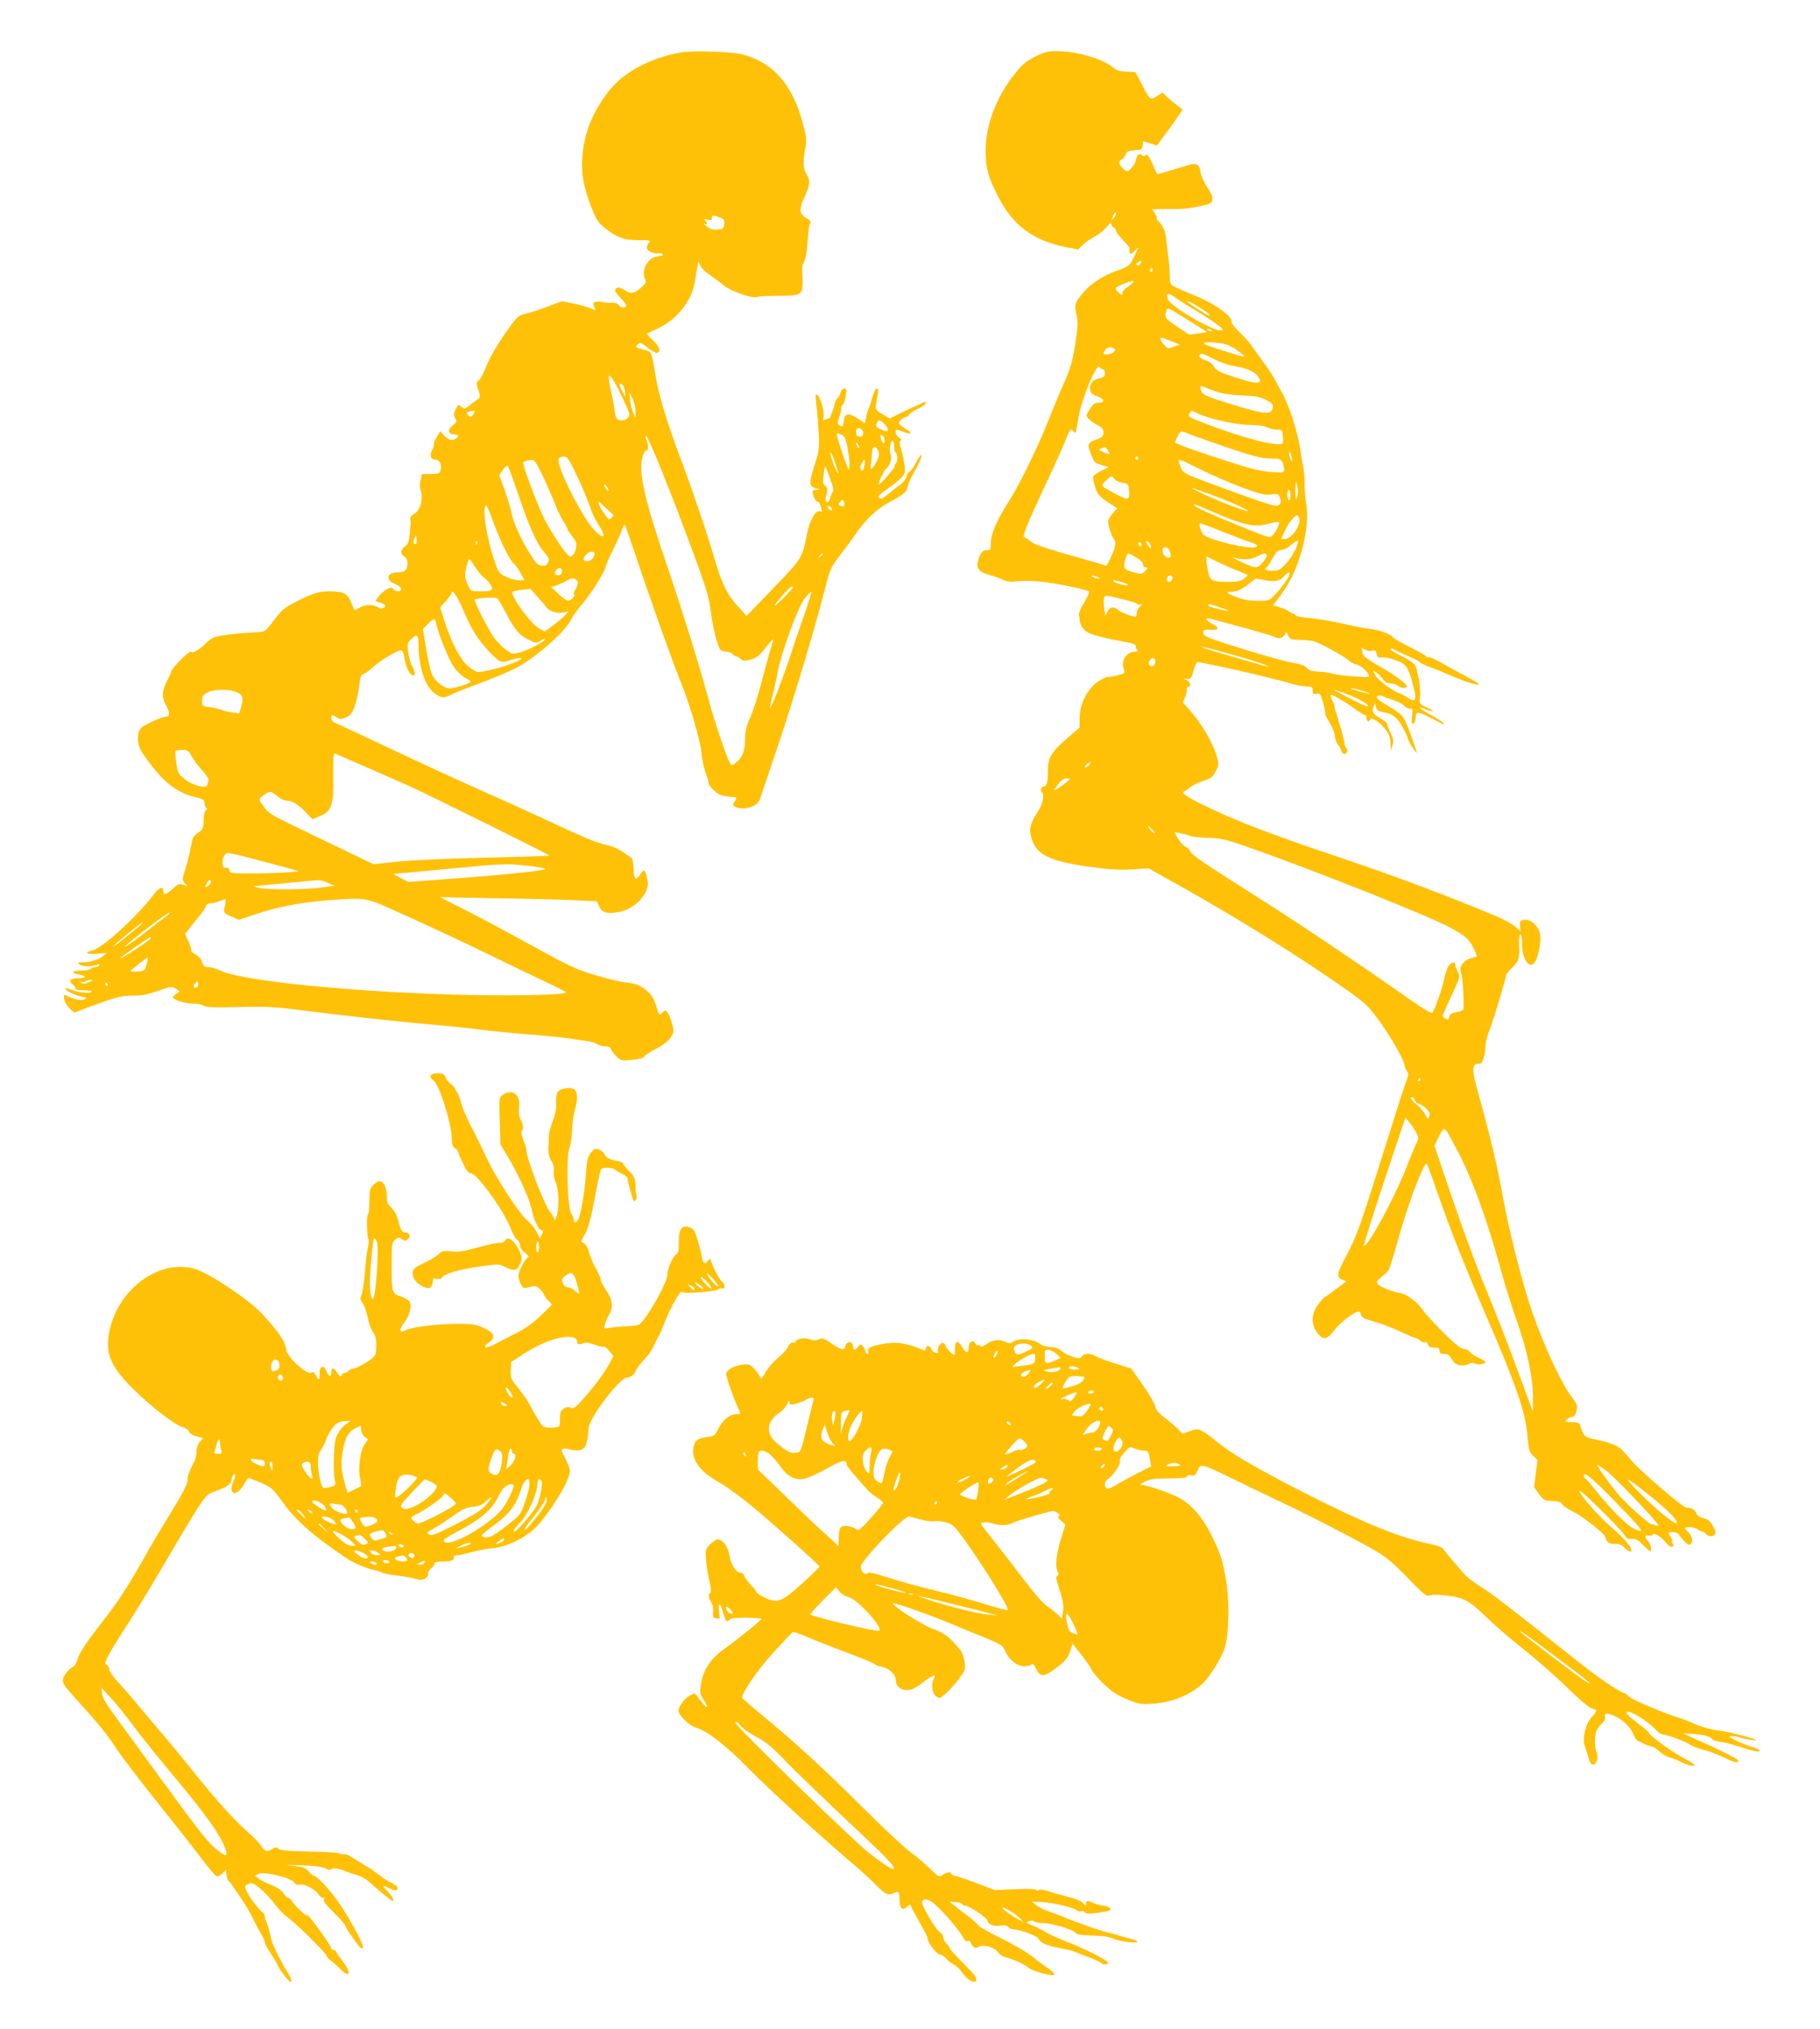
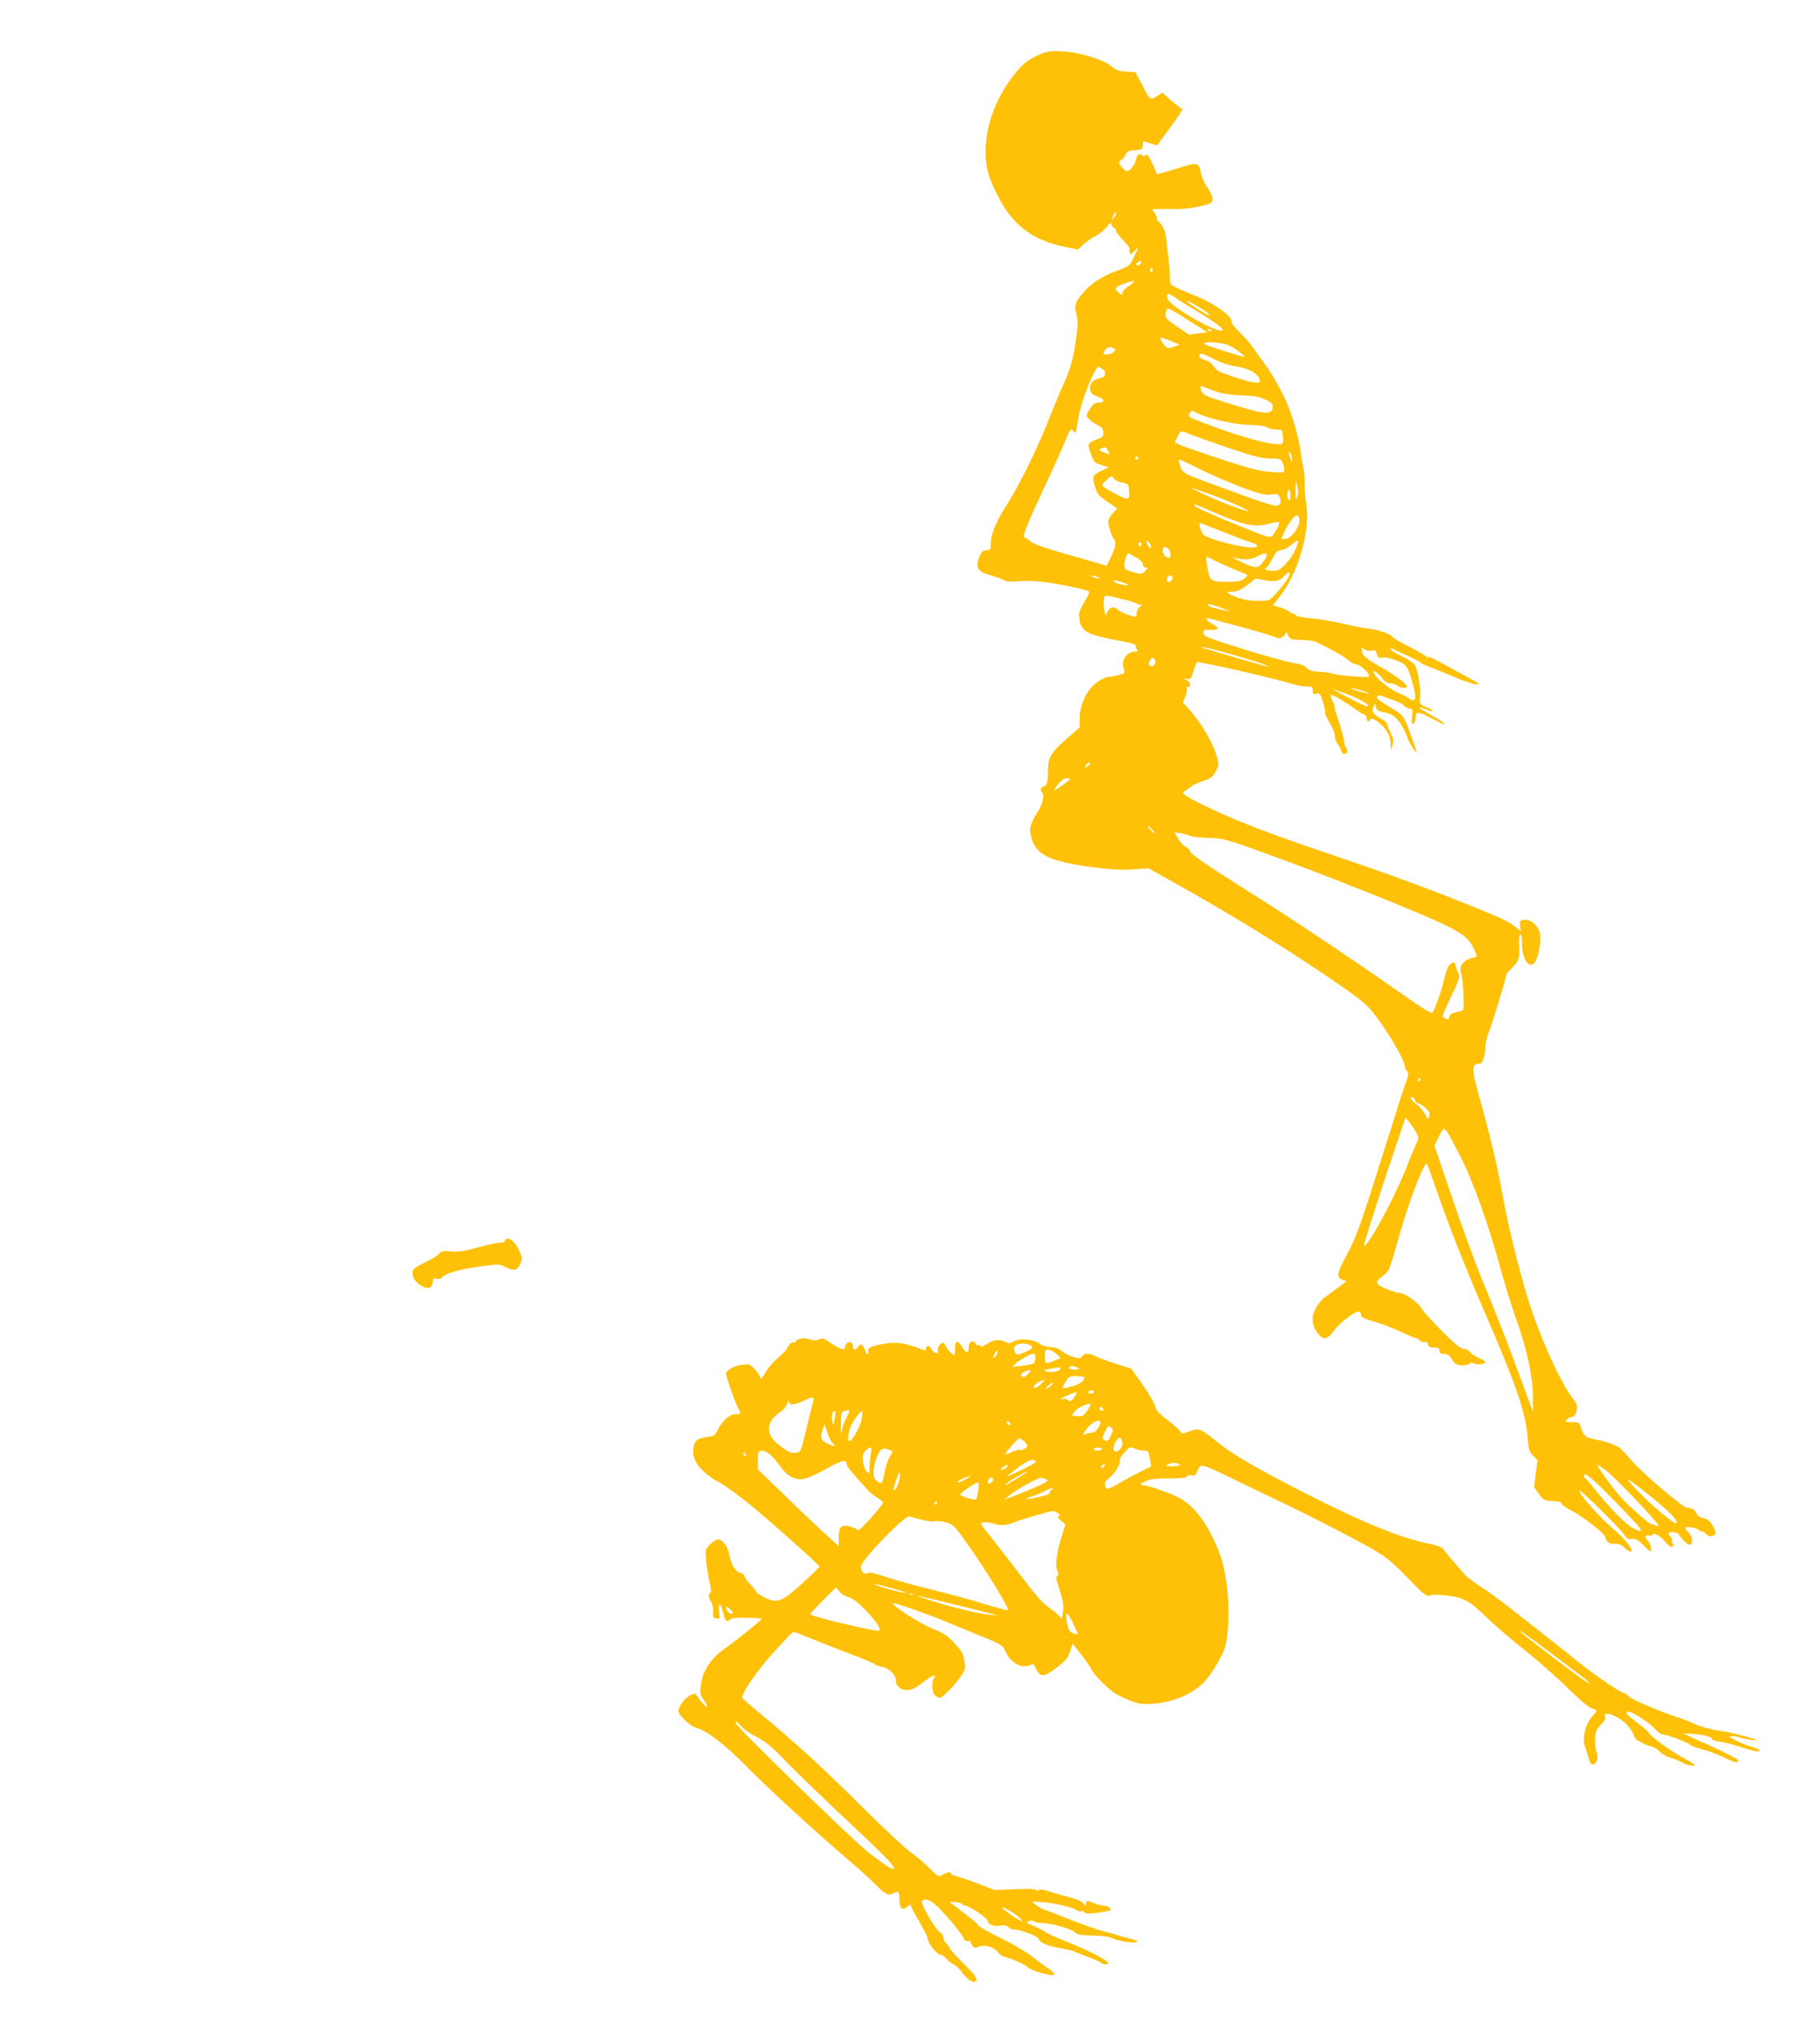
<svg xmlns="http://www.w3.org/2000/svg" version="1.0" width="1148pt" height="1280pt" viewBox="0 0 1148 1280" preserveAspectRatio="xMidYMid meet">
  <g transform="translate(0,1280) scale(0.1,-0.1)" fill="#ffc107" stroke="none">
-     <path d="M4300 12470 c-197 -34 -366 -124 -461 -246 -103 -133 -157 -269 -166 -419 -7 -105 8 -185 59 -317 28 -71 41 -92 78 -122 79 -64 125 -81 217 -81 74 0 80 -2 67 -16 -8 -8 -14 -22 -14 -31 0 -20 38 -39 72 -36 15 2 28 -1 30 -7 2 -5 -14 -11 -35 -13 -61 -5 -106 -88 -77 -143 9 -16 5 -24 -22 -50 -45 -41 -71 -46 -108 -19 -31 22 -60 21 -60 -3 0 -7 16 -28 35 -47 19 -19 35 -40 35 -47 0 -18 -39 -16 -46 2 -4 10 -19 15 -43 15 -20 -1 -52 2 -72 6 -42 7 -55 -5 -39 -36 11 -20 11 -21 -27 -4 -21 9 -70 23 -109 30 l-71 14 -89 -34 c-49 -18 -111 -39 -139 -45 -49 -12 -52 -15 -132 -129 -49 -71 -94 -148 -113 -197 -17 -44 -40 -87 -50 -95 -17 -14 -18 -18 -3 -60 15 -43 15 -44 -8 -62 -13 -9 -37 -27 -52 -39 -26 -20 -29 -20 -47 -4 -18 16 -19 15 -35 -15 -14 -28 -15 -36 -4 -57 12 -22 10 -26 -16 -47 -34 -27 -29 -56 10 -56 30 0 33 -15 5 -30 -23 -12 -45 -3 -74 29 l-19 21 -23 -37 c-12 -21 -20 -41 -18 -45 3 -4 -2 -21 -11 -38 -18 -35 -7 -60 25 -60 23 0 40 -39 29 -67 -7 -20 -15 -23 -62 -23 l-55 0 -9 -38 c-5 -21 -6 -47 -2 -57 22 -56 1 -137 -41 -158 -16 -9 -24 -20 -22 -33 2 -10 3 -23 2 -29 0 -5 -3 -36 -6 -68 -5 -47 -11 -61 -30 -74 -29 -19 -31 -48 -4 -63 14 -7 20 -21 20 -43 0 -42 -15 -57 -60 -57 -69 0 -83 -48 -20 -73 23 -9 40 -22 40 -31 0 -20 -33 -21 -49 -2 -10 12 -16 12 -41 -1 -16 -8 -39 -28 -51 -44 l-21 -29 31 -11 c17 -6 31 -15 31 -20 0 -15 -29 -22 -43 -12 -26 21 -83 22 -116 2 -17 -10 -33 -19 -34 -19 -1 0 -11 23 -22 50 -22 57 -48 70 -145 70 -59 0 -106 -15 -216 -72 -59 -31 -79 -48 -126 -110 -51 -68 -58 -73 -94 -75 -136 -6 -263 -22 -289 -35 -16 -9 -41 -28 -55 -43 -33 -35 -77 -58 -85 -45 -7 11 -124 -107 -125 -125 0 -6 -10 -28 -22 -50 -37 -69 -40 -113 -11 -163 24 -42 25 -72 3 -72 -27 0 -147 -54 -162 -74 -27 -33 -23 -105 8 -152 117 -173 206 -249 328 -280 58 -14 66 -19 66 -40 0 -12 5 -26 11 -30 8 -4 7 -9 -2 -15 -9 -5 -14 -29 -15 -63 -1 -52 -3 -57 -35 -79 -30 -20 -35 -30 -45 -87 -6 -36 -21 -98 -34 -138 -22 -71 -22 -74 -4 -93 18 -20 18 -20 -9 -10 -24 9 -32 7 -66 -24 -44 -40 -61 -44 -61 -15 0 31 -25 24 -56 -17 -114 -150 -330 -346 -396 -360 -53 -11 -28 -24 34 -19 l63 5 -25 -20 c-30 -23 -82 -39 -130 -39 -32 -1 -33 -2 -17 -14 18 -14 65 -15 106 -2 16 6 21 5 17 -3 -4 -6 -15 -11 -25 -11 -9 0 -22 -5 -28 -11 -6 -6 -34 -11 -62 -12 -59 0 -67 -13 -16 -23 52 -9 53 -24 1 -24 -51 0 -68 -16 -40 -37 10 -8 19 -19 19 -26 0 -7 15 -12 35 -13 57 -1 74 -4 66 -11 -11 -11 -82 -4 -122 13 -20 8 -38 13 -41 10 -9 -9 60 -45 100 -52 33 -5 37 -8 23 -16 -19 -11 -67 -3 -107 18 -26 13 -27 12 -25 -13 0 -15 15 -42 33 -61 28 -30 34 -32 54 -21 13 6 79 31 147 55 102 36 138 44 195 44 69 0 86 3 197 41 50 17 56 17 79 2 l24 -16 -24 -18 c-13 -10 -22 -20 -19 -22 22 -20 78 -37 123 -37 29 0 61 -6 71 -13 15 -11 64 -13 225 -9 179 4 232 1 406 -22 269 -34 622 -73 835 -91 96 -8 225 -22 285 -30 61 -8 198 -22 305 -30 107 -8 222 -20 255 -26 33 -5 80 -12 104 -15 24 -2 53 -11 64 -19 12 -8 36 -15 54 -15 22 0 33 -6 37 -18 4 -10 19 -31 35 -46 28 -27 32 -28 99 -21 45 4 72 12 76 21 3 7 36 29 73 48 45 23 76 47 92 70 22 33 23 39 12 83 -7 27 -19 59 -27 71 -15 23 -16 23 -35 6 -23 -21 -21 -23 -42 47 -14 45 -27 65 -63 94 -40 33 -56 39 -122 47 -42 5 -135 28 -207 50 -112 34 -164 59 -380 178 -137 76 -326 177 -420 225 l-170 86 365 -7 c201 -3 424 -9 495 -13 l130 -6 14 -32 c17 -38 48 -48 118 -37 104 15 203 120 188 197 -16 78 -20 81 -50 37 -26 -38 -37 -26 -39 45 -1 31 -6 59 -12 63 -5 4 -30 21 -55 38 -25 18 -69 37 -102 44 -61 12 -147 48 -407 170 -85 40 -249 114 -365 165 -115 51 -372 169 -570 262 -198 94 -368 173 -377 176 -10 4 -18 16 -18 27 0 24 4 25 34 5 21 -14 27 -14 60 1 30 15 39 27 56 78 11 34 23 89 26 124 6 55 10 65 31 73 13 5 39 24 57 42 43 40 156 108 176 105 9 -2 17 -20 21 -49 8 -57 35 -109 55 -109 17 0 13 22 -12 71 -7 14 -16 49 -20 78 -6 48 -5 54 22 82 33 35 44 25 44 -40 0 -135 42 -262 100 -303 46 -34 59 -34 113 -6 23 11 101 42 172 68 72 26 168 66 215 89 125 60 326 235 364 316 11 22 41 64 67 93 49 54 149 213 149 237 0 7 20 53 44 101 24 49 50 106 57 127 7 20 15 37 19 37 3 0 31 -80 64 -178 78 -238 245 -707 289 -812 55 -133 124 -368 132 -450 3 -40 15 -97 26 -125 10 -27 19 -57 19 -66 0 -8 16 -30 36 -47 34 -30 47 -34 132 -41 9 -1 8 -7 -3 -25 -15 -23 -15 -25 3 -35 49 -26 141 1 155 47 3 9 51 152 107 317 104 308 233 737 300 997 37 144 39 148 102 230 35 46 79 106 98 133 60 88 130 154 209 197 95 51 108 63 117 100 3 17 18 52 33 77 39 68 62 121 52 121 -4 0 -19 -21 -32 -46 -13 -26 -31 -52 -41 -58 -10 -6 -18 -18 -18 -26 -1 -16 -27 -49 -52 -65 -9 -5 -37 -28 -62 -49 -35 -30 -50 -36 -58 -28 -13 13 -14 13 90 88 38 28 65 56 68 71 6 23 -6 99 -27 167 -6 20 -6 32 2 37 8 4 5 11 -10 18 -11 7 -21 21 -21 31 0 24 -2 24 48 6 54 -20 61 -8 12 21 -22 13 -40 28 -40 33 0 13 30 40 45 40 7 0 15 6 18 13 3 8 26 23 50 35 43 20 64 38 55 47 -2 2 -54 -21 -115 -50 l-112 -55 -46 28 c-41 24 -45 30 -40 57 18 96 18 108 4 103 -8 -2 -20 -27 -26 -54 -7 -27 -17 -58 -23 -69 -5 -11 -13 -37 -17 -57 l-8 -38 -48 32 c-57 37 -80 31 -85 -21 -3 -32 -8 -36 -30 -22 -10 6 -10 17 3 55 9 26 14 50 11 53 -3 4 1 11 8 17 8 6 17 33 21 59 6 44 5 48 -12 45 -10 -2 -19 -12 -21 -23 -2 -11 -11 -27 -19 -37 -8 -9 -16 -22 -17 -30 -7 -36 -30 -98 -37 -98 -4 0 -15 -3 -25 -7 -13 -5 -16 -3 -11 10 14 38 -28 166 -48 146 -2 -3 0 -34 5 -69 5 -36 11 -112 14 -169 5 -97 3 -112 -24 -198 -40 -126 -39 -143 15 -156 19 -4 18 -5 -2 -6 -12 0 -24 -4 -27 -9 -7 -11 22 -74 32 -68 5 3 14 -11 20 -30 9 -31 9 -34 -7 -29 -27 8 -64 -57 -80 -138 -31 -158 -31 -159 -214 -348 l-168 -174 -47 51 c-73 79 -107 147 -152 299 -51 175 -146 454 -220 650 -80 211 -138 403 -155 515 -22 144 -26 153 -66 162 -63 16 -64 17 -46 35 15 15 20 14 63 -21 26 -20 53 -35 58 -33 26 9 16 40 -24 78 -23 22 -40 42 -38 44 2 3 33 18 69 34 118 55 211 171 231 290 5 31 12 73 16 94 l7 38 13 -28 c7 -15 36 -43 65 -62 28 -19 66 -47 82 -61 39 -35 178 -84 208 -74 12 5 75 8 139 8 156 1 156 1 148 148 -2 26 2 53 8 61 13 15 22 66 28 160 2 38 8 76 13 86 8 14 3 21 -25 36 -40 22 -45 54 -15 119 41 92 44 113 21 152 -25 39 -27 82 -11 167 10 53 9 69 -14 155 -65 246 -185 385 -379 438 -63 18 -312 26 -386 14z m239 -1041 c28 -10 32 -15 29 -43 -3 -29 -6 -31 -44 -34 -34 -2 -47 2 -70 24 -16 14 -21 21 -11 14 20 -14 23 0 5 19 -11 10 -8 11 15 6 21 -6 27 -4 27 9 0 19 7 20 49 5z m-625 -1112 c31 -62 56 -120 56 -129 0 -25 -32 -46 -60 -39 -22 6 -26 14 -34 66 -4 33 -16 95 -26 138 -25 113 -3 101 64 -36z m27 20 c3 -20 4 -37 3 -37 -2 0 -12 18 -23 41 -18 36 -18 40 -3 37 11 -2 19 -17 23 -41z m68 -132 l-1 -40 -15 35 c-9 19 -17 55 -19 80 l-4 45 20 -40 c11 -22 19 -58 19 -80z m-1021 -15 c-15 -24 -22 -25 -37 -6 -10 11 -8 15 6 19 39 10 44 8 31 -13z m2589 -62 c24 -22 31 -48 13 -48 -6 0 -24 7 -41 15 -25 13 -28 19 -19 35 13 25 18 25 47 -2z m-142 -36 c14 -10 12 -47 -3 -46 -29 2 -32 5 -32 29 0 24 15 32 35 17z m-109 -48 c14 -18 37 -152 32 -184 l-4 -25 -13 30 c-8 17 -26 70 -41 118 -28 87 -28 88 -7 81 12 -3 27 -12 33 -20z m254 -22 c0 -29 -14 -20 -25 15 -5 18 -3 22 9 17 9 -3 16 -18 16 -32z m-1413 -175 c99 -242 256 -662 288 -768 13 -42 26 -107 30 -145 7 -72 41 -210 58 -231 5 -7 22 -13 37 -13 15 0 33 -7 40 -15 7 -8 17 -15 23 -15 6 0 19 -7 29 -16 15 -15 23 -15 63 -4 37 10 55 24 92 72 25 32 47 57 49 55 2 -1 -5 -30 -16 -63 -10 -34 -35 -126 -56 -205 -20 -79 -52 -178 -70 -221 -27 -59 -34 -90 -34 -137 0 -73 -17 -120 -55 -149 -26 -21 -29 -21 -40 -5 -21 30 -102 273 -145 435 -51 188 -150 507 -240 773 -153 447 -194 623 -168 719 7 27 18 46 26 46 15 0 13 35 -3 73 -4 9 -3 17 1 17 5 0 46 -91 91 -203z m1473 139 c0 -19 5 -38 10 -41 14 -9 13 -58 -2 -73 -7 -7 -9 -12 -5 -12 4 0 0 -8 -8 -17 -8 -10 -31 -37 -51 -61 -20 -23 -39 -41 -41 -39 -6 7 34 94 47 102 22 13 39 68 28 88 -11 22 -2 87 12 87 6 0 10 -15 10 -34z m-220 -11 c0 -5 -5 -3 -10 5 -5 8 -10 20 -10 25 0 6 5 3 10 -5 5 -8 10 -19 10 -25z m120 -21 c8 -19 5 -34 -10 -64 -27 -53 -45 -63 -37 -20 4 18 7 50 7 71 0 46 25 54 40 13z m-274 -67 c26 -79 27 -84 14 -64 -17 26 -51 129 -40 122 5 -3 16 -29 26 -58z m-1624 -94 c33 -69 68 -154 79 -189 11 -34 35 -86 55 -115 49 -74 37 -96 -22 -38 -78 76 -247 411 -230 456 3 7 17 13 31 13 24 0 32 -12 87 -127z m-209 -15 c31 -68 64 -143 72 -167 8 -24 29 -66 45 -93 17 -26 30 -52 30 -56 0 -4 14 -25 31 -47 24 -31 28 -45 23 -70 -7 -35 -21 -55 -39 -55 -16 0 -99 121 -158 230 -37 70 -137 331 -137 360 0 9 23 17 56 19 16 1 30 -21 77 -121z m2020 85 c-5 -34 -17 -43 -26 -19 -5 12 21 62 28 54 1 -2 0 -18 -2 -35z m-2188 -169 c72 -214 117 -317 164 -372 34 -40 38 -48 28 -69 -8 -19 -17 -23 -40 -21 -25 3 -37 15 -76 78 -59 95 -106 202 -116 260 -4 24 -23 87 -42 139 l-34 94 23 33 c13 18 26 30 31 25 4 -4 32 -80 62 -167z m1970 91 c19 -52 25 -79 18 -87 -6 -7 -13 -26 -17 -41 -4 -16 -12 -27 -19 -24 -12 4 -12 11 -1 61 5 22 2 32 -11 42 -15 11 -16 22 -10 68 3 31 8 56 10 56 2 0 15 -34 30 -75z m-1396 -80 c0 -5 -6 -1 -14 9 -8 11 -15 24 -15 30 0 5 7 1 15 -10 8 -10 14 -23 14 -29z m1486 -84 c1 -13 -4 -17 -17 -13 -21 5 -23 13 -6 30 14 14 21 9 23 -17z m-1456 -69 c3 -1 -2 -10 -11 -18 -14 -14 -18 -13 -41 18 -14 18 -31 47 -37 63 -11 29 -9 28 37 -15 26 -25 50 -46 52 -48z m-748 -69 c41 -110 100 -226 122 -240 7 -4 25 -29 39 -55 l27 -48 -38 0 c-20 0 -57 10 -81 23 -44 21 -46 25 -77 117 -36 110 -63 260 -56 309 7 43 11 36 64 -106z m2127 108 c3 -8 -1 -12 -9 -9 -7 2 -15 10 -17 17 -3 8 1 12 9 9 7 -2 15 -10 17 -17z m-2622 -218 c-14 -14 -23 4 -13 27 l10 25 5 -23 c2 -13 1 -26 -2 -29z m381 -5 c-3 -8 -6 -5 -6 6 -1 11 2 17 5 13 3 -3 4 -12 1 -19z m743 -59 c0 -25 -22 -49 -45 -49 -29 0 -32 16 -8 42 17 20 53 25 53 7z m1440 -3 c0 -2 -8 -10 -17 -17 -16 -13 -17 -12 -4 4 13 16 21 21 21 13z m-2139 -147 c16 -11 36 -33 44 -49 18 -35 9 -40 -71 -40 -48 0 -55 3 -67 28 -30 59 -30 81 -1 172 3 9 16 -4 35 -37 17 -29 44 -62 60 -74z m494 35 c0 -12 -8 -20 -22 -22 -25 -4 -31 16 -11 36 17 17 33 10 33 -14z m100 -64 c4 -6 -3 -26 -14 -45 -12 -20 -16 -35 -9 -35 6 0 3 -9 -7 -20 -26 -29 -41 -25 -92 24 l-47 43 40 13 c21 7 50 21 64 30 25 18 50 14 65 -10z m1355 -38 c0 -4 -28 -34 -61 -67 -69 -67 -69 -57 0 23 42 49 61 63 61 44z m-1557 -119 c16 -26 66 -44 105 -37 l37 7 -20 -23 c-11 -12 -44 -41 -74 -63 l-55 -40 -35 19 c-53 28 -186 212 -167 231 4 4 31 10 59 13 l52 6 45 -50 c25 -27 49 -55 53 -63z m-518 -28 c47 -111 91 -182 158 -252 69 -73 78 -77 132 -58 25 8 53 15 63 15 49 0 -72 -50 -181 -75 -90 -20 -87 -20 -139 19 -52 40 -107 143 -154 288 l-28 87 37 40 c20 23 37 47 37 53 0 29 41 -34 75 -117z m2145 -32 c-29 -81 -69 -200 -90 -263 -40 -124 -108 -300 -121 -314 -4 -5 1 25 11 65 11 41 27 112 35 159 25 129 130 416 173 468 19 23 37 40 39 38 3 -3 -18 -71 -47 -153z m-1880 23 c58 -110 84 -141 142 -170 47 -24 52 -24 74 -9 14 9 27 13 30 10 9 -9 -104 -68 -156 -82 -48 -13 -50 -12 -89 17 -22 16 -56 51 -76 78 -33 45 -128 231 -121 238 11 10 132 17 143 8 7 -6 31 -47 53 -90z m-437 -75 c12 -58 78 -222 108 -266 17 -25 48 -55 70 -68 21 -12 39 -24 39 -27 0 -9 -104 -42 -132 -42 -37 -1 -95 45 -114 90 -9 20 -25 93 -36 160 l-20 124 32 33 c37 39 45 38 53 -4z m-1258 -428 c38 -18 42 -33 25 -95 l-11 -38 -47 7 c-26 3 -56 10 -66 16 -11 5 -42 12 -70 16 -50 6 -51 6 -51 41 0 30 5 37 35 52 45 23 138 23 185 1z m-285 -405 c13 -24 43 -64 67 -89 27 -29 41 -53 38 -63 -3 -9 -7 -22 -9 -30 -7 -23 -94 1 -142 40 -38 31 -43 39 -52 101 -5 38 -8 71 -5 76 2 4 21 7 42 7 34 0 40 -4 61 -42z m1110 -71 c107 -47 222 -97 255 -112 104 -46 895 -438 891 -442 -2 -2 -188 -8 -414 -13 -238 -6 -470 -16 -554 -26 l-143 -15 -180 87 c-99 48 -247 119 -330 159 -132 64 -154 78 -182 118 -30 42 -31 45 -15 59 45 40 61 41 98 9 19 -17 46 -31 60 -31 36 0 73 -22 122 -73 l44 -45 48 21 c73 31 85 70 82 256 -1 111 1 142 11 138 6 -3 100 -43 207 -90z m-735 -571 c72 -19 168 -44 215 -57 l85 -24 -60 -6 c-33 -4 -130 -7 -216 -8 -152 -1 -157 0 -162 20 -4 14 -11 20 -21 16 -11 -4 -18 1 -21 16 -8 32 11 77 32 77 10 0 77 -15 148 -34z m1743 -47 c53 -6 103 -14 110 -18 18 -10 -220 -36 -568 -62 l-295 -22 -50 26 c-48 25 -49 26 -20 27 17 1 158 14 315 29 332 33 378 35 508 20z m-1998 -104 c0 -8 -9 -19 -20 -25 -18 -10 -19 -9 -8 15 12 27 28 33 28 10z m739 -4 l42 -18 -89 -12 c-101 -13 -328 -14 -387 -2 -22 5 -38 10 -35 11 4 1 338 33 411 39 9 0 36 -7 58 -18z m-650 -143 c-11 -46 -10 -47 47 -72 l41 -18 104 35 c131 45 278 73 442 87 234 19 254 17 381 -39 202 -89 498 -227 671 -312 94 -46 236 -115 318 -153 81 -38 147 -72 147 -76 0 -15 -304 -22 -613 -16 -689 15 -1419 86 -1562 152 -27 13 -64 24 -80 24 -26 0 -32 5 -40 32 -6 19 -22 37 -42 48 -18 10 -30 20 -27 23 3 3 -4 28 -16 56 l-22 50 33 43 c18 24 48 61 66 82 18 22 33 46 33 53 0 7 10 13 23 14 12 0 38 6 57 13 19 8 38 14 41 15 4 0 3 -18 -2 -41z m-369 -67 c-13 -9 -57 -41 -96 -73 -86 -68 -185 -138 -164 -116 35 37 273 218 279 212 3 -3 -5 -14 -19 -23z m-166 -59 c-12 -9 -54 -43 -93 -76 -39 -32 -73 -57 -75 -55 -5 5 173 149 182 149 4 0 -3 -8 -14 -18z m66 -81 c0 -10 -190 -134 -196 -128 -3 3 182 133 194 136 1 1 2 -3 2 -8z m-25 -163 c-12 -42 -13 -43 -61 -46 -32 -2 -46 0 -39 7 19 18 100 80 106 80 4 1 1 -18 -6 -41z m-363 -113 c-25 -11 -38 -12 -50 -4 -15 9 -15 10 -1 6 9 -3 22 -1 30 4 8 5 23 9 34 8 14 0 10 -4 -13 -14z m688 -15 c0 -11 -7 -20 -15 -20 -18 0 -19 12 -3 28 16 16 18 15 18 -8z m-570 0 c0 -5 -2 -10 -4 -10 -3 0 -8 5 -11 10 -3 6 -1 10 4 10 6 0 11 -4 11 -10z" />
    <path d="M6566 12460 c-60 -25 -103 -54 -134 -89 -138 -155 -216 -349 -215 -528 1 -107 16 -160 80 -285 91 -178 218 -274 419 -315 l84 -17 32 31 c18 17 52 40 75 52 22 11 55 37 72 58 22 27 31 32 31 20 0 -10 7 -20 15 -23 8 -4 15 -12 15 -20 0 -8 20 -34 45 -60 25 -25 43 -49 40 -54 -3 -4 -2 -15 1 -24 5 -12 10 -10 31 12 28 31 27 26 -7 -45 -24 -49 -28 -52 -100 -79 -91 -32 -167 -81 -212 -134 -58 -67 -63 -82 -48 -144 11 -48 10 -70 -8 -188 -18 -111 -30 -152 -72 -247 -28 -62 -75 -177 -106 -255 -63 -158 -181 -398 -245 -496 -70 -108 -109 -198 -109 -252 0 -44 -2 -48 -24 -48 -27 0 -39 -12 -54 -58 -18 -53 0 -79 67 -98 31 -8 70 -22 88 -31 25 -12 47 -14 98 -9 36 4 104 2 153 -4 88 -10 267 -47 288 -59 8 -4 -1 -27 -27 -71 -22 -35 -37 -71 -34 -78 3 -8 5 -24 5 -37 0 -13 11 -37 25 -53 25 -30 81 -47 272 -83 35 -6 60 -16 57 -21 -3 -5 0 -15 6 -23 10 -12 9 -15 -9 -15 -54 0 -92 -55 -73 -108 9 -28 9 -29 -34 -40 -24 -7 -54 -12 -67 -12 -12 0 -43 -16 -69 -35 -63 -46 -108 -140 -108 -226 l0 -58 -62 -53 c-118 -102 -138 -133 -138 -220 0 -66 -8 -98 -25 -98 -16 0 -27 -27 -15 -35 20 -13 10 -72 -22 -121 -51 -80 -59 -113 -42 -170 32 -108 115 -148 387 -184 109 -15 175 -18 250 -14 l102 7 205 -115 c371 -208 759 -450 1049 -655 113 -80 132 -98 198 -188 74 -101 163 -257 163 -286 0 -8 6 -24 14 -34 12 -17 12 -25 -4 -65 -10 -25 -70 -213 -134 -418 -155 -494 -178 -559 -242 -679 -62 -116 -66 -139 -28 -154 l27 -10 -59 -45 c-32 -25 -67 -50 -76 -55 -10 -5 -31 -29 -48 -53 -39 -58 -41 -114 -4 -168 38 -54 64 -51 111 12 38 51 135 124 156 117 7 -2 12 -12 12 -21 0 -14 19 -24 85 -43 47 -13 122 -42 167 -64 45 -21 87 -39 93 -39 6 0 18 -7 27 -16 9 -8 22 -13 30 -10 9 4 17 -1 20 -14 4 -15 14 -20 39 -20 27 0 34 -4 34 -20 0 -15 7 -20 29 -20 22 0 34 -8 49 -34 15 -26 28 -34 55 -38 20 -2 43 2 53 9 12 8 22 9 35 2 19 -10 69 -3 69 10 0 4 -19 16 -42 26 -24 10 -49 27 -56 37 -7 10 -21 18 -31 18 -9 0 -28 8 -41 18 -47 33 -207 197 -233 239 -26 40 -100 94 -135 97 -40 4 -134 42 -143 58 -7 13 -2 23 26 44 20 15 40 35 45 45 6 10 37 111 69 226 63 220 158 465 172 442 4 -8 50 -135 102 -284 59 -166 161 -420 266 -662 193 -445 254 -622 266 -772 7 -85 10 -98 35 -123 l28 -27 -11 -86 -10 -86 30 -42 c29 -40 34 -42 87 -45 38 -2 56 -7 56 -16 0 -7 28 -27 63 -45 71 -36 210 -144 213 -167 4 -29 26 -44 60 -42 25 2 41 -5 64 -27 16 -16 33 -25 37 -21 15 15 -34 77 -121 151 -85 73 -214 220 -202 232 7 7 250 -232 278 -274 19 -28 28 -33 52 -30 23 3 37 -4 71 -39 23 -24 44 -41 47 -39 9 9 -4 54 -18 66 -21 18 -18 42 5 34 11 -3 22 -1 26 5 9 15 44 -6 81 -48 19 -22 35 -33 43 -28 8 6 9 11 2 20 -6 7 -8 16 -4 19 3 4 -2 15 -11 26 -11 12 -13 21 -7 25 12 8 61 -3 61 -13 0 -3 14 -21 31 -39 23 -24 34 -30 44 -22 16 13 8 54 -16 76 -10 9 -19 21 -19 26 0 12 68 4 82 -10 7 -7 17 -12 24 -12 6 0 17 -7 24 -15 15 -18 41 -20 57 -4 8 8 5 22 -12 53 -18 32 -31 43 -60 50 -24 5 -39 16 -45 31 -9 23 -29 35 -61 35 -22 0 -273 213 -342 291 -26 30 -56 64 -67 75 -24 25 -81 47 -168 65 -66 13 -74 20 -96 92 -4 13 -16 17 -52 17 -39 0 -45 2 -34 14 6 8 21 16 33 18 16 2 25 13 31 39 8 32 5 40 -28 84 -64 84 -171 311 -247 527 -63 178 -152 529 -190 743 -29 171 -86 407 -155 651 -41 145 -41 184 1 184 19 0 26 7 34 38 6 20 11 54 11 75 0 20 11 65 25 99 23 56 105 328 105 348 0 4 18 26 40 48 42 42 47 60 41 158 -1 23 2 45 8 49 7 4 11 -15 11 -57 0 -107 55 -174 88 -106 23 49 35 139 23 180 -14 45 -60 81 -98 76 -25 -3 -28 -6 -25 -38 l3 -34 -23 20 c-39 35 -92 61 -261 129 -271 110 -546 212 -882 325 -395 133 -620 219 -795 303 -144 69 -184 95 -162 104 7 3 25 15 40 28 15 12 52 30 83 40 48 15 58 23 77 59 20 38 21 45 8 91 -23 86 -98 215 -177 302 l-38 42 15 37 c8 20 13 43 10 50 -3 8 0 13 6 11 22 -4 19 30 -4 41 l-23 12 24 -3 c21 -2 26 5 38 48 8 28 18 54 23 58 7 8 483 -100 605 -138 28 -8 67 -15 88 -15 33 0 37 -3 37 -26 0 -22 3 -25 23 -20 22 5 26 0 42 -54 10 -33 16 -63 13 -66 -3 -3 9 -31 28 -61 19 -31 34 -70 34 -86 0 -16 9 -40 20 -54 11 -14 20 -31 20 -38 0 -7 7 -16 15 -19 20 -7 32 21 16 37 -6 6 -11 20 -11 32 0 16 -31 127 -58 205 -3 8 -4 19 -3 23 0 4 -6 21 -15 38 -8 17 -13 33 -11 36 7 6 87 -40 154 -89 29 -21 57 -38 63 -38 5 0 10 -9 10 -20 0 -21 16 -28 22 -9 7 20 66 -18 98 -63 22 -30 30 -53 31 -87 l1 -46 11 33 c9 28 7 41 -11 78 -12 24 -22 50 -22 57 0 7 -16 21 -35 31 -52 29 -65 46 -53 76 l11 25 6 -25 c5 -19 15 -26 41 -31 63 -10 95 -35 128 -97 18 -33 32 -65 32 -71 0 -13 51 -93 56 -88 2 1 -16 54 -39 117 -45 119 -44 118 -133 172 -78 47 -90 58 -72 69 6 4 18 3 27 -1 9 -5 39 -16 67 -25 29 -9 60 -25 69 -35 10 -11 27 -20 38 -20 18 0 19 -5 14 -45 -4 -24 -3 -47 2 -50 10 -6 21 18 21 45 0 33 18 32 92 -7 93 -48 92 -48 84 -34 -4 6 -41 30 -82 52 -78 43 -94 62 -29 34 21 -8 40 -13 43 -10 3 2 -15 13 -40 24 -45 19 -45 20 -41 61 6 57 -14 176 -33 206 -9 13 -45 38 -80 54 -35 17 -66 35 -69 40 -8 13 0 13 23 1 9 -6 50 -24 90 -42 39 -18 72 -35 72 -39 0 -3 24 -15 53 -25 28 -10 95 -37 148 -60 93 -41 185 -67 164 -47 -5 6 -44 28 -85 50 -41 22 -108 58 -148 81 -40 23 -77 39 -82 36 -5 -3 -12 -1 -15 5 -4 6 -51 33 -105 60 -54 27 -102 54 -105 61 -12 19 -87 46 -148 53 -33 3 -107 18 -165 32 -59 14 -150 29 -202 34 -52 5 -96 13 -98 19 -2 6 -9 11 -15 11 -6 0 -18 6 -26 13 -9 8 -35 19 -58 26 l-43 12 55 74 c111 149 181 410 154 570 -7 39 -11 95 -10 125 1 30 -3 78 -9 105 -6 28 -13 70 -16 95 -14 111 -71 293 -121 380 -14 25 -36 64 -48 87 -13 23 -43 68 -67 100 -23 32 -55 76 -70 98 -15 22 -51 63 -81 91 -29 28 -51 57 -49 63 10 31 -98 111 -218 161 -175 72 -170 69 -171 114 0 47 -5 103 -13 161 -3 22 -8 61 -10 87 -5 51 -19 84 -47 109 -10 9 -16 19 -13 22 3 3 -2 17 -11 31 l-17 26 38 1 c22 1 71 1 109 0 39 -1 106 7 150 17 72 16 80 21 83 43 2 16 -10 44 -32 77 -20 28 -38 69 -42 91 -10 63 -23 68 -107 41 -40 -12 -94 -29 -120 -36 l-48 -13 -30 66 c-23 51 -32 63 -42 54 -10 -7 -17 -7 -24 0 -16 16 -30 4 -38 -30 -6 -29 -39 -71 -55 -71 -15 0 -50 38 -50 54 0 8 7 16 15 20 8 3 20 17 25 30 8 21 17 25 57 28 44 3 48 5 51 30 l3 27 44 -13 43 -14 49 67 c27 36 64 87 81 113 l32 47 -37 28 c-20 15 -49 39 -63 53 l-27 26 -36 -23 c-42 -27 -44 -25 -98 81 l-37 71 -58 3 c-46 3 -64 9 -90 31 -49 44 -208 93 -313 97 -70 4 -95 0 -135 -16z m474 -1008 c0 -5 -7 -17 -16 -28 -8 -10 -14 -14 -11 -9 2 6 7 18 10 28 7 17 17 23 17 9z m154 -315 c-3 -9 -12 -13 -20 -10 -12 4 -11 8 3 18 21 16 26 14 17 -8z m76 -43 c0 -8 -5 -12 -10 -9 -6 4 -8 11 -5 16 9 14 15 11 15 -7z m-120 -71 c0 -5 -16 -18 -35 -31 -19 -12 -35 -29 -35 -37 0 -20 -6 -19 -29 4 -17 17 -17 21 -6 31 11 9 60 28 103 39 1 1 2 -2 2 -6z m275 -108 c17 -12 59 -39 95 -60 133 -79 201 -128 191 -138 -26 -26 -332 150 -345 197 -11 42 3 42 59 1z m134 -50 c54 -32 82 -55 66 -55 -8 0 -135 81 -135 86 0 8 10 4 69 -31z m-49 -94 l105 -66 -57 -8 -58 -8 -75 51 c-76 51 -80 57 -69 97 7 27 3 29 154 -66z m131 -59 c-7 -2 -18 1 -23 6 -8 8 -4 9 13 5 13 -4 18 -8 10 -11z m-253 -64 l53 -22 -38 -14 c-36 -12 -39 -12 -60 13 -23 26 -29 45 -16 45 4 0 32 -10 61 -22z m359 -25 c42 -20 45 -22 88 -57 28 -23 23 -23 -100 16 -71 22 -134 44 -139 49 -19 17 112 10 151 -8z m-719 -22 c18 -11 -12 -36 -45 -36 -26 -1 -27 0 -13 26 11 20 36 24 58 10z m631 -67 c40 -20 95 -39 130 -44 69 -10 126 -34 146 -64 36 -51 -1 -53 -141 -7 -102 33 -122 43 -137 69 -10 16 -30 33 -45 37 -33 8 -54 24 -46 36 8 14 18 11 93 -27z m-700 -64 c6 0 11 -11 11 -25 0 -20 -6 -25 -36 -31 -41 -8 -65 -38 -57 -75 4 -20 15 -30 44 -39 47 -16 52 -40 9 -40 -24 0 -35 -8 -56 -41 -25 -40 -25 -41 -7 -61 10 -11 35 -29 56 -39 29 -15 37 -25 37 -47 0 -23 -6 -30 -33 -40 -68 -25 -71 -30 -46 -95 20 -54 25 -58 67 -70 l45 -14 -45 -22 c-26 -12 -49 -29 -52 -37 -3 -8 2 -38 12 -67 15 -45 25 -57 78 -93 l61 -41 -29 -32 c-15 -17 -28 -39 -28 -49 0 -30 22 -96 37 -114 17 -19 8 -57 -28 -130 l-19 -37 -62 19 c-35 10 -137 39 -228 65 -113 33 -173 55 -191 71 -14 13 -30 24 -37 24 -17 0 15 81 120 305 52 110 112 242 133 294 34 83 40 91 52 75 7 -9 15 -16 17 -13 2 2 11 45 19 96 20 119 114 345 132 319 7 -9 17 -16 24 -16z m736 -147 c27 -8 93 -16 145 -18 76 -2 105 -7 143 -26 40 -20 47 -27 45 -48 -6 -49 -45 -47 -250 16 -157 48 -188 61 -197 80 -18 39 -13 44 27 27 20 -9 59 -23 87 -31z m-146 -128 c67 -34 245 -75 331 -75 55 -1 94 -6 110 -15 14 -8 41 -14 61 -15 36 0 37 -1 41 -41 2 -22 2 -42 -1 -45 -26 -25 -248 31 -498 128 -95 36 -102 41 -90 59 14 23 11 22 46 4z m-51 -131 c20 -9 129 -47 241 -86 170 -57 216 -69 272 -70 61 0 68 -3 78 -25 6 -13 11 -33 11 -45 0 -20 -4 -21 -82 -15 -66 4 -128 19 -298 75 -118 38 -236 79 -263 90 l-47 21 17 36 c19 40 21 41 71 19z m-510 -105 c17 -28 14 -29 -28 -11 -31 13 -33 15 -15 23 29 11 29 11 43 -12z m1161 -54 l0 -20 -9 20 c-5 11 -9 27 -9 35 -1 13 0 13 9 0 5 -8 9 -24 9 -35z m-969 5 c0 -5 -4 -10 -10 -10 -5 0 -10 5 -10 10 0 6 5 10 10 10 6 0 10 -4 10 -10z m655 -185 c119 -43 146 -50 183 -44 39 5 45 4 54 -17 14 -31 4 -54 -24 -54 -24 0 -139 39 -378 128 -225 83 -211 74 -234 150 -7 21 6 16 126 -44 73 -37 196 -90 273 -119z m-756 30 c37 -6 39 -9 43 -46 6 -65 -3 -68 -84 -25 -99 53 -99 52 -59 87 32 30 33 30 47 11 8 -11 31 -23 53 -27z m1103 -88 c-9 -28 -10 -24 -10 38 0 66 1 68 10 32 7 -26 7 -49 0 -70z m-542 13 c121 -44 269 -112 225 -103 -40 7 -213 76 -300 119 -79 39 -73 37 75 -16z m500 -6 c0 -21 -4 -33 -10 -29 -5 3 -10 19 -10 36 0 16 5 29 10 29 6 0 10 -16 10 -36z m-508 -95 c208 -91 281 -108 368 -83 33 9 64 14 67 10 8 -8 -24 -71 -44 -87 -16 -14 -28 -9 -288 98 -99 41 -187 81 -195 89 -22 21 -9 18 92 -27z m563 -48 c13 -42 -48 -131 -91 -131 l-23 0 23 51 c23 49 62 99 77 99 4 0 10 -8 14 -19z m-483 -85 c73 -29 152 -59 176 -66 42 -13 53 -25 30 -32 -39 -13 -278 43 -323 76 -17 12 -38 76 -25 76 5 0 68 -24 142 -54z m-452 -95 c-1 -13 -3 -13 -15 3 -19 26 -19 42 0 26 8 -7 15 -20 15 -29z m924 17 c-13 -44 -43 -93 -79 -130 -31 -33 -42 -38 -81 -38 -24 0 -44 5 -44 10 0 6 4 10 8 10 4 0 21 25 37 55 24 44 35 55 55 55 14 0 41 13 60 30 42 35 54 37 44 8z m-984 -4 c0 -8 -4 -12 -10 -9 -5 3 -10 10 -10 16 0 5 5 9 10 9 6 0 10 -7 10 -16z m166 -22 c14 -9 24 -51 14 -57 -14 -9 -38 6 -44 27 -8 33 6 47 30 30z m-200 -58 c28 -16 44 -33 44 -45 0 -11 7 -19 17 -19 15 0 15 -3 -4 -22 -21 -20 -24 -21 -75 -7 -43 11 -54 19 -56 38 -3 21 15 81 25 81 2 0 24 -12 49 -26z m824 12 c0 -8 -12 -29 -27 -46 -31 -38 -46 -37 -143 10 -36 17 -56 28 -45 25 60 -18 112 -17 151 3 46 25 64 27 64 8z m-195 -91 c39 -16 72 -30 74 -32 2 -1 -7 -11 -20 -22 -19 -16 -39 -20 -90 -21 -115 0 -126 5 -138 62 -6 27 -11 60 -11 74 l0 24 58 -28 c31 -16 89 -42 127 -57z m338 -32 c-8 -25 -50 -81 -92 -125 -34 -37 -37 -38 -108 -38 -49 0 -90 7 -127 21 -54 20 -79 37 -53 36 44 -1 68 8 115 43 l53 41 58 -11 c65 -12 95 -5 125 29 23 26 38 27 29 4z m-1208 -13 c13 -5 14 -9 5 -9 -8 0 -24 4 -35 9 -13 5 -14 9 -5 9 8 0 24 -4 35 -9z m468 4 c9 -10 -4 -34 -19 -34 -8 0 -14 6 -14 13 0 22 19 35 33 21z m-321 -34 c21 -6 40 -15 43 -19 6 -11 -76 8 -89 20 -13 12 0 11 46 -1z m100 -138 c6 -6 18 -8 27 -5 9 3 6 -2 -6 -11 -13 -10 -23 -28 -23 -42 0 -13 -3 -24 -6 -24 -23 0 -92 26 -110 42 -29 25 -51 22 -68 -9 l-14 -28 -7 47 c-4 25 -4 55 -1 66 6 19 8 19 102 -4 53 -12 101 -27 106 -32z m534 -27 c38 -14 58 -23 44 -20 -85 16 -130 29 -130 37 0 12 10 10 86 -17z m109 -116 c102 -27 201 -57 220 -65 28 -12 39 -12 55 -2 11 7 20 20 20 28 1 8 7 2 14 -15 12 -28 15 -30 77 -31 35 -1 73 -5 84 -8 46 -15 184 -90 216 -117 19 -16 41 -29 50 -29 21 0 66 -35 80 -62 11 -21 10 -21 -87 -15 -55 4 -115 11 -134 17 -19 6 -60 12 -92 13 -43 2 -60 8 -75 24 -13 15 -38 24 -88 32 -38 6 -181 46 -317 88 -227 71 -248 80 -248 100 0 21 4 23 45 20 55 -3 60 12 12 38 -36 19 -48 35 -27 35 6 0 93 -23 195 -51z m-20 -184 c83 -24 166 -50 185 -59 19 -9 28 -14 19 -12 -110 29 -415 119 -419 123 -8 9 54 -7 215 -52z m859 31 c19 5 25 1 30 -21 6 -23 11 -26 33 -22 15 3 53 -5 86 -17 68 -24 80 -41 113 -168 22 -82 12 -102 -33 -71 -15 11 -38 23 -50 27 -43 13 -138 84 -157 115 -18 33 -18 33 2 22 11 -6 30 -24 42 -41 15 -21 30 -30 49 -30 15 0 36 -7 47 -15 22 -16 50 -19 58 -6 7 11 -76 74 -160 121 -88 49 -126 80 -121 95 3 7 0 18 -6 26 -7 7 0 5 15 -4 17 -11 37 -15 52 -11z m-1368 -61 c9 -23 -15 -48 -32 -34 -10 8 -11 16 -3 30 12 23 28 25 35 4z m1303 -191 c29 -8 51 -17 49 -19 -2 -2 -32 5 -68 15 -36 10 -58 19 -49 19 8 1 39 -6 68 -15z m-118 -13 c72 -24 159 -69 159 -81 0 -6 -9 -6 -22 -1 -30 12 -203 101 -196 101 2 0 29 -8 59 -19z m-1601 -456 c-7 -8 -17 -15 -22 -15 -6 0 -5 7 2 15 7 8 17 15 22 15 6 0 5 -7 -2 -15z m-120 -89 c0 -2 -22 -20 -50 -40 -27 -20 -50 -33 -50 -30 0 3 12 21 26 40 17 22 35 34 50 34 13 0 24 -2 24 -4z m521 -322 c13 -14 17 -23 9 -19 -13 5 -46 45 -37 45 2 0 14 -11 28 -26z m239 -37 c14 -6 66 -11 115 -12 82 -3 106 -8 275 -68 403 -142 1123 -429 1250 -499 97 -53 121 -75 149 -138 19 -42 19 -45 3 -48 -70 -13 -106 -58 -84 -106 8 -19 17 -171 13 -222 -1 -6 -19 -14 -42 -18 -29 -5 -43 -12 -46 -26 -3 -11 -7 -20 -8 -20 -13 0 -35 14 -35 22 0 6 25 63 56 128 54 116 55 119 40 149 -9 16 -16 37 -16 46 0 26 -33 13 -49 -19 -7 -16 -19 -56 -26 -90 -11 -51 -58 -181 -70 -194 -7 -8 -73 34 -237 150 -238 167 -646 441 -863 577 -332 210 -423 272 -428 291 -3 11 -16 24 -29 29 -12 5 -34 27 -46 50 l-24 42 39 -7 c21 -4 49 -11 63 -17z m1450 -1537 c0 -5 -5 -10 -11 -10 -5 0 -7 5 -4 10 3 6 8 10 11 10 2 0 4 -4 4 -10z m-35 -130 c3 -11 13 -20 21 -20 7 0 28 -13 45 -28 26 -23 30 -33 24 -52 -7 -23 -8 -23 -26 11 -10 20 -34 48 -53 63 -35 26 -46 46 -27 46 5 0 13 -9 16 -20z m10 -207 c15 -30 14 -35 -3 -70 -10 -21 -36 -82 -56 -135 -74 -193 -253 -524 -273 -505 -3 3 55 186 128 407 l134 401 27 -33 c15 -18 34 -48 43 -65z m192 10 c7 -10 45 -80 84 -156 82 -162 175 -422 249 -692 28 -104 76 -260 107 -345 66 -186 103 -360 102 -485 l0 -90 -68 185 c-97 263 -158 421 -252 647 -44 109 -131 344 -191 522 l-110 324 26 54 c14 29 29 53 32 53 4 0 13 -8 21 -17z m1004 -2139 c53 -39 329 -328 329 -345 0 -6 -7 -6 -20 1 -11 6 -20 8 -20 5 0 -14 -152 120 -202 177 -57 66 -151 198 -142 198 4 0 28 -16 55 -36z m47 -185 c192 -197 208 -219 126 -180 -43 21 -150 128 -237 238 -31 39 -61 75 -67 78 -5 3 -10 10 -10 16 0 30 47 -8 188 -152z m237 20 c109 -87 174 -154 160 -167 -10 -10 -139 96 -230 189 -118 120 -100 114 70 -22z" />
-     <path d="M2716 6015 c-3 -9 4 -21 19 -31 36 -23 114 -274 115 -366 0 -37 5 -51 20 -60 11 -7 20 -17 20 -23 0 -5 13 -38 30 -72 21 -47 34 -63 49 -63 39 0 208 -234 252 -348 13 -35 32 -68 42 -73 9 -5 17 -20 17 -34 0 -15 12 -33 33 -49 17 -14 27 -26 20 -26 -16 0 -63 -87 -63 -117 0 -13 7 -37 15 -52 14 -28 16 -29 55 -19 37 10 43 8 65 -12 14 -13 25 -28 25 -34 0 -5 12 -22 27 -38 l26 -27 -73 -70 c-50 -48 -99 -83 -154 -110 -45 -23 -106 -54 -136 -70 -58 -32 -84 -23 -36 11 45 33 35 61 -33 92 -52 23 -71 26 -172 26 -121 0 -283 -21 -319 -40 -40 -22 -46 4 -10 48 35 44 51 112 31 136 -7 8 -29 20 -49 27 -59 18 -62 27 -62 191 0 137 1 149 21 167 20 18 24 18 44 5 20 -13 25 -13 39 2 13 13 14 19 5 31 -7 7 -17 12 -24 9 -14 -5 -30 20 -40 63 -9 42 -24 71 -52 99 -18 17 -23 34 -23 70 0 50 -21 92 -46 92 -8 0 -26 -11 -39 -25 -22 -22 -25 -32 -25 -105 0 -44 -4 -80 -9 -80 -10 0 -7 -142 3 -158 4 -6 2 -30 -4 -54 -6 -24 -14 -95 -19 -160 -5 -64 -15 -126 -21 -138 -10 -19 -9 -27 7 -49 11 -14 25 -55 32 -90 7 -35 21 -76 32 -90 20 -28 24 -48 21 -116 -2 -37 -6 -43 -64 -80 -33 -21 -69 -38 -79 -38 -10 1 -23 -5 -30 -13 -6 -8 -18 -14 -26 -14 -7 0 -16 -7 -20 -16 -4 -12 -10 -8 -24 15 -23 37 -39 40 -39 6 0 -34 -15 -31 -30 5 -18 44 -45 36 -44 -13 1 -43 -8 -48 -24 -12 -10 21 -16 24 -30 16 -27 -14 -154 103 -157 146 -4 49 -45 110 -153 227 -84 90 -331 255 -422 282 -224 66 -485 -124 -540 -394 -28 -137 7 -222 149 -362 113 -112 261 -226 313 -242 20 -6 38 -19 41 -29 3 -11 21 -22 47 -29 l42 -11 -21 -23 c-13 -14 -21 -35 -21 -58 0 -20 -6 -49 -14 -65 -31 -59 -47 -104 -43 -116 6 -16 -30 -86 -122 -236 -43 -69 -111 -184 -151 -256 -94 -166 -166 -279 -244 -378 -127 -164 -164 -219 -176 -260 -7 -26 -20 -47 -32 -52 -12 -6 -29 -21 -39 -35 -38 -54 -35 -61 58 -164 148 -162 192 -217 258 -316 34 -52 149 -203 255 -335 106 -132 230 -290 276 -351 45 -61 90 -114 99 -117 9 -4 25 3 38 16 l22 22 3 -30 c2 -16 9 -35 15 -40 7 -6 17 -18 22 -27 6 -9 30 -44 54 -79 24 -34 58 -92 75 -128 18 -36 42 -82 54 -101 12 -19 22 -42 22 -50 0 -8 18 -42 40 -75 22 -33 40 -64 40 -68 0 -4 19 -34 42 -65 51 -69 65 -50 18 24 -36 58 -89 164 -95 190 -17 72 -29 111 -36 126 -5 10 -9 24 -9 32 0 8 -6 19 -12 23 -23 14 -88 101 -103 135 -13 32 -12 34 11 45 22 10 30 7 73 -27 26 -21 69 -66 95 -101 27 -35 60 -70 74 -78 34 -18 252 -232 252 -247 0 -7 11 -19 23 -27 13 -9 39 -32 58 -51 66 -70 81 -34 19 45 -22 28 -40 55 -40 60 0 5 -7 9 -15 9 -8 0 -15 5 -15 11 0 6 -25 45 -55 87 -74 104 -88 121 -101 122 -12 0 -71 56 -92 88 -8 12 -20 22 -26 22 -6 0 -19 13 -28 28 -11 18 -37 36 -75 52 -32 13 -69 31 -82 41 l-23 18 25 12 c35 16 201 -24 222 -54 10 -14 20 -18 37 -14 27 7 102 -33 118 -63 6 -11 18 -20 27 -20 12 0 14 -3 6 -11 -7 -7 12 -32 63 -83 41 -40 74 -79 74 -85 0 -7 16 -33 35 -59 19 -26 40 -56 48 -66 7 -10 18 -17 25 -15 16 6 -64 159 -148 284 -57 84 -142 175 -165 175 -3 0 -16 12 -29 27 -19 22 -34 27 -92 34 -62 6 -59 7 31 4 103 -3 162 -11 180 -26 6 -4 17 -4 25 1 16 10 47 5 95 -15 17 -7 48 -17 70 -23 22 -7 53 -23 68 -37 44 -41 146 -125 152 -125 15 0 1 29 -33 63 -37 38 -31 40 28 10 26 -13 48 -3 35 16 -3 6 -21 18 -38 26 -18 8 -52 30 -77 50 -25 19 -58 42 -75 51 -16 9 -53 32 -82 51 -29 19 -57 32 -63 28 -6 -4 -16 -2 -23 3 -7 6 -93 12 -192 13 -137 3 -184 7 -197 17 -15 13 -21 12 -42 -2 -31 -20 -45 -15 -71 25 -11 16 -49 55 -84 85 -78 68 -203 206 -341 379 -57 72 -140 173 -185 225 -44 52 -117 138 -160 190 -43 52 -103 121 -132 152 -29 31 -53 66 -53 77 0 11 -7 24 -16 29 -14 8 -13 15 10 61 15 28 70 118 123 199 52 81 160 258 239 394 79 136 170 287 201 335 55 83 61 89 114 108 75 27 99 44 101 78 1 15 8 27 15 27 11 0 10 -8 -2 -36 -17 -42 -19 -70 -5 -79 17 -11 49 15 71 56 11 22 26 39 32 36 142 -56 139 -54 210 -152 89 -122 198 -217 410 -358 42 -28 127 -63 171 -71 13 -2 33 -9 44 -15 11 -6 57 -15 103 -20 46 -5 96 -14 112 -20 38 -15 77 1 77 31 0 13 9 29 20 36 11 7 20 19 20 27 0 11 12 15 43 15 59 0 87 9 80 26 -3 10 3 14 20 14 14 0 53 9 88 19 35 10 94 21 132 25 86 7 193 56 267 122 61 56 180 231 209 310 20 52 20 56 4 97 -9 23 -23 52 -31 65 -21 33 -5 43 45 29 29 -7 52 -8 70 -1 29 10 39 41 46 137 5 65 196 317 241 317 22 0 56 27 56 45 0 6 28 42 84 105 7 8 23 35 34 60 12 25 26 52 31 60 5 8 20 42 32 75 32 85 100 209 109 196 8 -14 217 2 232 17 6 6 17 8 24 5 9 -3 14 2 14 15 0 11 -6 22 -13 25 -12 4 -56 86 -72 132 -6 19 -7 19 -20 1 -18 -24 -31 -14 -38 27 -3 19 -15 66 -26 105 -19 62 -25 71 -53 81 -48 17 -68 -13 -66 -98 0 -49 -3 -66 -16 -73 -22 -12 -56 -90 -56 -128 0 -50 -136 -289 -178 -314 -8 -5 -44 -10 -79 -12 -36 -1 -82 -5 -104 -9 -40 -7 -40 -7 -33 22 4 15 15 42 25 59 29 48 24 94 -16 153 -19 28 -35 58 -35 67 0 10 -15 45 -34 78 -19 34 -37 78 -41 99 -4 21 -17 44 -28 52 l-21 15 27 52 c19 37 37 103 58 218 17 90 34 172 39 181 7 11 20 15 46 13 20 -1 40 -6 43 -11 3 -4 22 -15 42 -25 20 -9 36 -22 37 -30 2 -23 30 -126 37 -138 6 -9 10 -8 17 4 5 9 7 20 3 25 -3 5 -6 33 -6 61 -2 46 -6 57 -40 93 -22 22 -39 44 -39 48 0 5 -12 11 -27 14 -60 12 -78 21 -88 42 -5 13 -22 27 -37 32 -24 8 -30 6 -48 -16 -24 -31 -27 -43 -35 -153 -6 -90 -30 -230 -45 -267 -11 -26 -30 -31 -30 -8 0 9 -8 28 -17 42 -24 37 -33 360 -11 413 8 19 15 71 17 114 2 44 9 100 17 125 21 69 18 118 -7 132 -26 13 -82 4 -100 -17 -8 -10 -12 -37 -11 -70 2 -39 -5 -73 -22 -117 -13 -34 -24 -75 -24 -92 0 -16 -1 -51 -3 -76 -1 -33 4 -57 18 -80 14 -23 19 -44 16 -65 -3 -18 2 -47 10 -65 21 -46 26 -150 11 -207 -10 -38 -13 -43 -19 -27 -5 11 -14 27 -22 36 -38 45 -153 343 -153 397 0 11 -9 41 -20 66 -11 27 -15 48 -10 51 15 9 12 38 -6 74 -11 23 -14 45 -10 76 12 80 -42 121 -103 79 -23 -16 -23 -19 -19 -165 l5 -148 51 -85 c64 -108 130 -253 144 -319 14 -69 46 -137 64 -137 11 0 11 -5 2 -26 l-12 -25 -21 40 c-11 23 -37 55 -57 71 -53 44 -196 265 -263 405 -31 66 -61 129 -67 140 -40 71 -80 161 -90 202 -7 26 -18 55 -25 64 -7 8 -13 19 -13 23 0 5 -12 17 -26 28 -14 12 -30 31 -34 44 -8 20 -17 24 -49 24 -25 0 -41 -5 -45 -15z m-335 -1070 c7 -67 -13 -324 -26 -335 -21 -17 -28 82 -15 226 6 71 14 135 16 143 7 21 22 1 25 -34z m1019 -10 c0 -19 -4 -35 -10 -35 -9 0 -11 46 -3 63 8 15 13 6 13 -28z m1130 -247 c-1 -7 -14 3 -31 22 -48 55 -55 80 -10 33 23 -23 41 -48 41 -55z m-892 20 c10 -35 17 -65 15 -67 -2 -3 -13 5 -26 17 -13 12 -32 22 -44 22 -12 0 -25 10 -32 26 -10 22 -8 28 11 44 41 34 56 26 76 -42z m849 -35 c-8 -7 -66 55 -67 72 0 5 17 -7 37 -27 20 -21 34 -41 30 -45z m-66 17 c31 -25 12 -26 -21 0 -14 11 -20 20 -14 20 7 0 22 -9 35 -20z m-41 -20 c0 -15 -5 -12 -26 11 -19 22 -19 22 4 10 12 -6 22 -16 22 -21z m-762 -306 c13 -4 22 -14 22 -25 0 -20 12 -23 44 -10 12 5 39 0 69 -11 26 -10 52 -16 57 -13 5 3 20 -9 34 -27 l25 -32 -30 -56 c-29 -55 -120 -173 -186 -242 -29 -30 -40 -35 -54 -27 -14 7 -26 5 -43 -6 -20 -13 -24 -24 -24 -59 1 -24 -1 -47 -5 -52 -3 -5 -27 -9 -53 -9 -46 1 -50 3 -76 46 -16 24 -37 62 -49 84 -19 39 -44 75 -102 147 -23 29 -27 44 -25 86 l2 51 76 49 c123 81 251 123 318 106z m-1855 -170 c3 -17 -1 -28 -14 -34 -29 -16 -39 -12 -39 18 0 52 43 66 53 16z m20 -79 c8 -18 -11 -31 -25 -17 -11 11 -3 32 12 32 4 0 10 -7 13 -15z m1442 -105 c12 -24 13 -28 1 -24 -11 4 -36 45 -36 60 0 12 21 -10 35 -36z m-29 -77 c-8 -8 -36 5 -36 17 0 7 6 7 21 0 11 -7 18 -14 15 -17z m-1000 -106 c-37 -23 -66 -60 -78 -101 -14 -45 -17 -212 -6 -263 7 -31 6 -33 -29 -42 -20 -6 -40 -8 -44 -5 -14 9 -31 87 -33 151 -1 49 3 67 21 91 12 17 25 43 29 58 4 16 20 48 37 71 28 40 45 48 102 51 20 1 20 1 1 -11z m106 -91 l20 -15 -21 -29 c-29 -41 -45 -158 -29 -219 8 -32 8 -48 1 -50 -6 -2 -26 -12 -46 -22 l-35 -18 -16 56 c-24 89 -27 125 -16 197 15 91 35 131 79 154 l36 18 3 -29 c2 -16 13 -35 24 -43z m-914 -38 c0 -13 3 -33 7 -45 6 -20 4 -23 -20 -23 -22 0 -26 3 -20 18 3 9 9 29 12 45 7 33 21 36 21 5z m1842 -54 c0 -8 5 -14 10 -14 22 0 8 -48 -22 -76 -17 -16 -29 -22 -25 -13 3 9 8 41 12 72 4 31 11 54 16 51 5 -3 9 -12 9 -20z m-76 3 c15 -11 17 -22 11 -71 -9 -70 -25 -90 -60 -74 -30 14 -31 31 -4 103 22 59 26 62 53 42z m-1498 -57 c8 0 14 -9 14 -20 0 -24 -9 -25 -55 -3 -43 21 -46 38 -4 29 17 -3 38 -6 45 -6z m63 -42 c0 -28 -2 -30 -9 -13 -12 28 -12 45 0 45 6 0 10 -15 9 -32z m241 8 c0 -13 3 -39 7 -57 6 -31 5 -33 -10 -20 -9 7 -26 29 -38 48 -18 29 -19 37 -8 44 27 17 49 10 49 -15z m639 -62 c17 -4 31 -11 31 -16 0 -12 -95 -104 -121 -119 -19 -10 -20 -8 -13 43 11 90 30 106 103 92z m121 -42 c19 -9 35 -22 35 -27 0 -33 -103 -118 -165 -136 -31 -10 -43 -9 -55 1 -13 11 -5 23 62 95 43 46 80 83 83 84 3 0 21 -8 40 -17z m620 -12 c0 -17 -12 -67 -27 -111 -27 -78 -30 -83 -102 -141 -41 -33 -89 -67 -107 -76 -31 -14 -64 -12 -64 5 1 4 37 34 81 67 90 66 131 119 161 209 20 58 32 76 51 77 4 0 7 -14 7 -30z m77 14 c3 -9 -1 -48 -10 -86 -14 -59 -26 -80 -83 -148 -59 -72 -84 -93 -84 -73 0 4 20 28 44 53 46 48 106 184 106 241 0 31 17 39 27 13z m-177 -24 c0 -19 -30 -84 -61 -132 -63 -98 -329 -257 -375 -224 -15 11 -3 20 82 66 146 77 217 138 254 214 27 58 54 83 88 85 6 1 12 -4 12 -9z m-393 -81 l32 -32 -22 -17 c-31 -25 -202 -110 -219 -110 -8 0 -23 9 -32 19 -17 19 -17 20 14 36 63 32 168 105 174 120 8 21 16 19 53 -16z m228 -31 c-38 -45 -74 -68 -221 -143 -105 -53 -130 -63 -147 -54 -18 10 -16 13 29 38 27 15 82 51 123 80 60 43 83 54 125 57 39 4 58 12 80 34 39 38 46 30 11 -12z m320 -73 c-59 -77 -85 -104 -85 -89 0 5 26 41 59 81 32 39 62 84 67 100 7 26 8 27 12 5 2 -16 -13 -45 -53 -97z m-1350 58 c9 -14 14 -27 11 -30 -7 -7 -86 44 -86 55 0 19 60 -2 75 -25z m101 7 c17 0 44 -34 44 -55 0 -13 -78 11 -92 29 -24 29 -22 39 5 32 12 -3 31 -6 43 -6z m-230 -68 c17 -27 17 -27 -15 2 -35 33 -37 38 -17 30 8 -3 22 -18 32 -32z m54 16 c0 -6 -6 -5 -15 2 -8 7 -15 14 -15 16 0 2 7 1 15 -2 8 -4 15 -11 15 -16z m285 12 c3 -5 1 -10 -4 -10 -6 0 -11 5 -11 10 0 6 2 10 4 10 3 0 8 -4 11 -10z m-149 -61 c9 -11 15 -21 13 -23 -7 -7 -89 32 -89 42 0 15 58 1 76 -19z m274 -3 c0 -11 -53 -36 -77 -36 -8 0 -33 41 -33 55 0 2 19 5 43 7 44 3 67 -6 67 -26z m-152 -10 c17 -29 18 -35 6 -40 -21 -8 -60 10 -78 36 -17 24 -15 26 46 37 3 0 15 -14 26 -33z m-182 -38 l29 -33 -32 29 c-18 17 -33 31 -33 33 0 8 8 1 36 -29z m173 -82 l24 -26 -26 0 c-18 0 -43 14 -72 41 -25 23 -45 45 -45 49 0 14 94 -37 119 -64z m211 55 c14 -27 15 -26 -31 -40 -36 -11 -42 -10 -55 6 -19 25 -18 28 19 40 48 15 55 15 67 -6z m45 -9 c-3 -3 -11 0 -18 7 -9 10 -8 11 6 5 10 -3 15 -9 12 -12z m-178 -24 c28 -26 29 -34 4 -41 -13 -3 -29 5 -46 23 -25 26 -25 29 -8 33 10 3 20 5 22 6 3 0 15 -9 28 -21z m879 -16 c-3 -5 -16 -12 -28 -15 l-23 -6 24 20 c23 19 39 20 27 1z m-206 -17 c0 -7 -36 -20 -75 -28 -26 -5 -24 -4 10 13 40 19 65 24 65 15z m-425 -15 c3 -5 -1 -10 -9 -10 -8 0 -18 5 -21 10 -3 6 1 10 9 10 8 0 18 -4 21 -10z m-45 -10 c0 -16 -41 -32 -66 -26 -34 9 -30 24 9 29 17 2 38 5 45 5 6 1 12 -2 12 -8z m-210 -35 c17 -9 30 -20 30 -25 0 -18 -35 -10 -65 15 -24 19 -26 24 -12 25 10 0 31 -7 47 -15z m96 0 c18 -14 18 -14 -7 -15 -15 0 -32 7 -39 15 -10 12 -9 15 7 15 10 0 28 -7 39 -15z m225 -28 c-7 -7 -15 -6 -26 3 -12 10 -13 15 -3 21 17 11 42 -11 29 -24z m-53 1 c21 -21 13 -29 -25 -26 -42 3 -56 24 -21 31 13 2 25 5 29 6 3 0 10 -4 17 -11z m-103 -28 c3 -5 -3 -10 -14 -10 -11 0 -23 5 -26 10 -3 6 3 10 14 10 11 0 23 -4 26 -10z m220 -9 c-3 -6 -16 -11 -28 -11 -21 1 -21 1 3 15 27 14 36 13 25 -4z m-300 -1 c8 -13 -15 -13 -35 0 -12 8 -11 10 7 10 12 0 25 -4 28 -10z m-1553 -1000 c82 -110 145 -188 313 -390 150 -181 238 -303 271 -375 38 -83 30 -96 -32 -47 -62 49 -112 113 -374 472 -110 151 -234 321 -275 377 -54 72 -78 114 -81 140 l-5 38 56 -60 c31 -33 88 -103 127 -155z" />
    <path d="M3186 4975 c-3 -9 -16 -15 -33 -14 -16 1 -78 -12 -138 -29 -89 -25 -122 -30 -168 -25 -51 5 -60 3 -78 -16 -11 -12 -49 -35 -84 -52 -80 -38 -91 -50 -79 -92 12 -41 86 -86 109 -67 8 7 15 23 15 36 0 21 4 23 24 18 13 -3 27 -1 31 5 15 26 104 53 230 71 132 18 134 18 171 -1 57 -29 76 -25 95 19 15 35 14 40 -7 86 -28 61 -75 94 -88 61z" />
    <path d="M5038 4353 c-10 -2 -18 -9 -18 -14 0 -6 -8 -9 -17 -7 -12 2 -23 -8 -33 -28 -8 -17 -36 -48 -63 -69 -26 -21 -61 -61 -77 -89 -25 -43 -30 -48 -36 -31 -4 11 -20 34 -36 51 -27 29 -34 31 -76 26 -51 -5 -102 -35 -102 -58 0 -19 54 -173 75 -213 20 -40 20 -41 -14 -41 -38 0 -84 -39 -111 -94 -19 -40 -24 -44 -69 -50 -63 -8 -81 -23 -88 -72 -10 -77 47 -151 170 -218 37 -21 125 -85 195 -142 131 -108 430 -375 431 -385 1 -3 -46 -49 -104 -102 -132 -121 -161 -133 -241 -94 -30 15 -54 31 -54 36 0 5 -15 25 -34 44 -19 20 -37 45 -41 56 -3 12 -15 21 -25 21 -27 0 -60 52 -69 110 -9 55 -42 100 -74 100 -10 0 -33 -15 -49 -32 -30 -32 -30 -35 -24 -102 4 -39 13 -100 22 -135 10 -44 11 -67 4 -69 -15 -5 -12 -29 6 -57 9 -14 14 -39 12 -62 -3 -34 0 -38 21 -41 23 -4 23 -2 17 42 -9 61 8 60 24 -1 16 -59 23 -68 42 -50 11 11 37 14 106 13 50 -1 93 -4 96 -6 4 -5 -142 -124 -241 -195 -80 -58 -128 -130 -141 -215 -9 -58 -7 -66 14 -98 13 -19 24 -40 24 -46 -1 -12 -35 24 -60 63 -16 23 -17 23 -48 7 -34 -18 -72 -69 -72 -98 0 -27 71 -95 112 -106 67 -18 189 -113 323 -250 120 -124 445 -421 660 -604 50 -42 117 -104 150 -137 60 -62 80 -70 117 -50 27 14 31 7 32 -48 1 -53 20 -67 50 -38 15 15 17 15 23 -1 3 -9 28 -54 55 -101 26 -46 48 -88 48 -94 0 -33 59 -109 84 -109 8 0 23 -10 33 -22 10 -13 31 -30 47 -38 16 -8 36 -26 45 -39 27 -40 63 -71 82 -71 31 0 22 28 -23 74 -107 109 -128 132 -128 139 0 4 -9 16 -20 27 -11 11 -20 29 -20 40 0 11 -9 25 -21 32 -28 18 -120 174 -113 193 10 24 43 17 83 -18 50 -43 154 -165 175 -205 11 -21 21 -29 31 -26 8 4 15 2 15 -2 0 -5 7 -17 14 -27 12 -15 18 -16 40 -6 35 16 100 -3 122 -36 8 -13 29 -27 46 -30 43 -10 119 -44 143 -65 19 -16 73 -35 138 -47 39 -8 34 12 -10 41 -21 13 -66 46 -100 74 -35 27 -125 81 -202 118 -77 38 -140 74 -141 80 0 6 -40 41 -90 78 -49 38 -90 69 -90 70 0 1 18 0 40 -2 22 -2 40 -8 40 -13 0 -5 8 -9 18 -9 25 0 142 -79 142 -96 0 -22 40 -37 80 -30 27 4 41 2 50 -9 7 -8 22 -15 33 -15 42 0 156 -43 160 -61 6 -23 57 -44 140 -58 38 -7 76 -16 85 -21 9 -5 50 -21 89 -35 40 -15 75 -31 79 -36 7 -12 44 -12 44 0 0 14 -135 84 -255 131 -60 24 -121 51 -135 60 -14 10 -49 28 -79 41 -49 21 -52 23 -31 31 14 5 27 5 34 -2 5 -5 30 -10 54 -10 56 0 182 -37 203 -59 12 -13 36 -18 100 -19 84 -3 106 -6 144 -21 38 -16 130 -29 145 -21 10 6 1 11 -30 19 -25 6 -61 16 -80 22 -19 6 -66 19 -105 29 -38 10 -128 42 -200 70 -71 29 -144 57 -162 62 -17 6 -43 21 -58 32 l-27 22 68 -4 c73 -4 197 -34 220 -53 7 -6 18 -8 25 -4 6 4 15 2 19 -4 7 -13 24 -14 85 -6 81 12 88 15 75 30 -7 8 -23 15 -37 15 -13 0 -40 7 -60 15 -46 19 -53 19 -53 -2 0 -16 -2 -16 -18 3 -10 12 -46 27 -92 39 -41 10 -98 26 -126 36 -35 11 -55 14 -62 7 -6 -6 -12 -6 -16 1 -5 7 -50 8 -134 5 l-127 -6 -110 42 c-60 23 -122 44 -137 47 -16 3 -28 9 -28 14 0 14 -28 11 -55 -7 -23 -15 -25 -14 -83 43 -32 32 -87 78 -122 103 -35 25 -169 151 -299 280 -249 248 -425 409 -631 579 -69 57 -127 107 -128 112 -9 23 98 178 198 287 60 66 114 123 119 126 5 3 31 -3 58 -15 48 -21 200 -81 368 -145 49 -19 92 -38 95 -43 3 -4 22 -11 44 -15 43 -8 86 -48 86 -80 0 -40 28 -66 70 -66 31 0 52 10 104 50 60 46 87 54 65 20 -15 -26 -10 -86 9 -103 10 -10 23 -17 28 -17 17 1 81 64 124 122 39 53 41 60 35 100 -11 64 -16 72 -72 131 -41 43 -68 60 -134 85 -75 30 -257 147 -245 159 6 6 194 -59 316 -109 52 -22 140 -57 195 -80 176 -71 179 -73 198 -117 24 -53 73 -91 118 -91 19 0 40 5 46 11 8 8 16 0 29 -28 27 -55 49 -53 130 9 58 45 71 61 84 102 l16 49 52 -67 c29 -36 58 -78 65 -93 14 -32 86 -107 139 -146 21 -15 68 -39 105 -53 60 -23 77 -25 150 -20 118 9 229 54 307 125 46 41 123 166 142 229 26 85 30 274 10 408 -21 137 -36 184 -98 308 -55 109 -120 183 -201 229 -46 25 -180 73 -227 80 -23 3 -22 5 15 23 32 15 62 19 149 19 78 0 110 4 113 12 3 8 14 11 28 7 20 -5 26 0 39 29 13 33 16 35 48 28 18 -5 80 -32 138 -61 58 -29 200 -97 315 -152 116 -54 316 -155 446 -224 247 -131 246 -131 409 -298 67 -69 89 -86 105 -81 25 8 35 8 110 1 105 -12 142 -31 245 -131 52 -51 161 -145 242 -209 81 -64 205 -173 275 -242 81 -79 138 -127 156 -131 34 -7 34 -14 -1 -51 -40 -42 -63 -138 -46 -184 7 -18 18 -52 24 -75 8 -31 16 -43 29 -43 23 0 36 52 20 81 -5 11 -9 45 -8 77 3 55 7 63 52 110 10 11 15 26 11 36 -16 42 95 -2 143 -58 18 -20 36 -48 39 -62 4 -14 16 -30 28 -35 11 -5 28 -13 36 -18 8 -6 28 -13 44 -16 16 -3 41 -19 57 -35 16 -15 43 -31 60 -35 17 -4 53 -18 79 -32 26 -14 58 -23 71 -21 19 2 6 12 -61 49 -80 42 -220 145 -220 160 0 4 -34 33 -76 65 -60 46 -72 59 -59 66 18 11 133 -61 178 -111 15 -17 35 -31 45 -31 27 -1 152 -47 171 -64 9 -8 45 -22 81 -31 36 -9 98 -32 138 -52 50 -25 76 -33 83 -26 7 7 0 16 -23 28 -56 29 -121 61 -163 80 -22 9 -67 29 -99 44 l-60 28 65 -4 c66 -4 119 -19 119 -34 0 -4 21 -11 48 -15 26 -3 79 -17 117 -29 39 -13 85 -26 103 -30 48 -10 39 11 -10 24 -24 6 -70 24 -103 40 -50 24 -55 30 -33 30 15 1 37 -3 50 -8 29 -10 114 -24 107 -16 -6 5 -84 28 -159 45 -19 5 -55 11 -79 14 -49 6 -134 31 -171 50 -14 8 -43 19 -65 26 -106 33 -303 115 -326 136 -14 13 -28 24 -32 24 -20 0 -169 100 -283 191 -439 349 -557 440 -626 482 -42 26 -89 62 -103 80 -15 18 -47 55 -72 83 -24 29 -51 61 -58 72 -9 12 -36 23 -77 32 -188 36 -426 133 -806 327 -308 157 -464 249 -557 328 -27 23 -64 50 -82 59 -29 14 -35 14 -77 -1 l-46 -17 -28 29 c-16 17 -54 49 -84 71 -40 31 -57 50 -61 73 -4 18 -39 79 -79 136 l-73 103 -90 28 c-49 15 -110 37 -135 50 -45 22 -72 20 -91 -8 -9 -15 -90 12 -120 39 -18 16 -40 25 -72 26 -25 2 -52 8 -59 15 -45 37 -139 45 -181 17 -15 -10 -24 -10 -48 2 -36 18 -79 12 -119 -17 -18 -13 -31 -17 -35 -10 -4 6 -10 8 -15 5 -5 -3 -13 2 -18 11 -15 27 -42 10 -42 -26 0 -40 -16 -38 -42 5 -25 43 -43 40 -44 -6 0 -19 -1 -38 -2 -43 -3 -13 -50 33 -58 56 -3 10 -11 18 -17 18 -17 0 -38 -36 -31 -54 4 -11 0 -13 -15 -9 -11 3 -23 14 -26 24 -8 23 -35 25 -35 3 0 -11 -5 -14 -17 -9 -114 47 -176 55 -275 34 -61 -13 -79 -24 -71 -45 3 -8 0 -14 -6 -14 -6 0 -11 6 -11 13 0 7 -7 22 -15 33 -15 19 -15 19 -34 -3 -20 -24 -31 -21 -31 8 0 9 -6 19 -14 22 -16 6 -36 -11 -36 -30 0 -23 -32 -14 -87 24 -47 32 -56 35 -78 25 -17 -8 -33 -8 -51 -2 -26 10 -46 11 -76 3z m1469 -44 c10 -9 3 -17 -39 -36 -53 -24 -61 -23 -72 13 -12 38 71 55 111 23z m159 -50 l25 -24 -38 -17 c-58 -25 -63 -23 -63 26 0 42 2 44 25 42 14 -2 37 -14 51 -27z m-379 -3 c-7 -13 -15 -22 -19 -20 -8 5 13 44 23 44 4 0 2 -11 -4 -24z m241 -37 c-3 -23 -8 -25 -93 -35 l-50 -6 20 20 c11 11 43 32 70 46 53 28 61 24 53 -25z m263 -57 c-12 -2 -30 -1 -39 3 -13 5 -14 8 -3 15 8 5 25 3 40 -3 25 -12 25 -12 2 -15z m-105 0 c-9 -14 -55 -21 -85 -12 -27 8 -27 8 69 24 19 3 23 0 16 -12z m-201 -28 c-13 -14 -29 -23 -34 -19 -17 10 -13 21 12 33 38 18 47 13 22 -14z m355 -22 c0 -22 -30 -44 -80 -57 -30 -8 -56 -13 -57 -11 -2 2 6 20 18 40 20 34 24 36 70 36 27 0 49 -4 49 -8z m-266 -33 c-27 -30 -54 -43 -54 -26 0 7 15 21 33 30 42 21 43 21 21 -4z m66 -3 c0 -9 -32 -36 -42 -36 -6 0 0 9 13 20 25 21 29 23 29 16z m260 -56 c0 -5 -9 -10 -21 -10 -11 0 -17 5 -14 10 3 6 13 10 21 10 8 0 14 -4 14 -10z m-110 -7 c0 -5 -9 -19 -19 -33 -16 -20 -21 -22 -35 -11 -9 7 -24 10 -33 7 -12 -5 -15 -4 -8 3 8 8 64 32 93 40 1 1 2 -2 2 -6z m-1659 -44 c-2 -8 -16 -68 -33 -134 -50 -207 -44 -192 -81 -198 -25 -4 -42 3 -79 30 -66 48 -88 79 -88 123 0 38 25 73 78 108 13 8 29 29 37 46 9 22 14 25 14 12 1 -15 6 -17 33 -12 18 4 48 15 68 25 38 21 57 21 51 0z m1726 -67 c-24 -34 -31 -38 -62 -34 l-35 4 19 26 c16 22 88 55 100 45 2 -1 -8 -20 -22 -41z m100 2 c-9 -9 -28 6 -21 18 4 6 10 6 17 -1 6 -6 8 -13 4 -17z m-1618 -46 c-13 -23 -26 -61 -30 -83 -5 -30 -7 -19 -5 40 1 76 2 79 26 85 14 4 26 6 28 4 2 -1 -7 -22 -19 -46z m-69 28 c0 -7 -3 -29 -7 -47 -6 -32 -7 -33 -13 -9 -7 30 -1 70 11 70 5 0 9 -6 9 -14z m166 -33 c-6 -45 -60 -143 -78 -143 -16 0 -7 62 13 103 20 39 57 87 67 87 3 0 2 -21 -2 -47z m940 -40 c-7 -7 -26 7 -26 19 0 6 6 6 15 -2 9 -7 13 -15 11 -17z m564 15 c-1 -25 -28 -62 -46 -63 -11 -1 -29 -5 -42 -9 l-23 -8 23 36 c27 42 88 72 88 44z m-1684 -135 c25 -18 1 -16 -41 4 -38 18 -44 39 -24 90 l11 28 18 -55 c10 -30 26 -60 36 -67z m1751 52 c-17 -37 -23 -40 -45 -26 -11 7 -10 16 8 51 20 39 23 41 38 26 15 -14 15 -18 -1 -51z m73 -50 c0 -30 -36 -63 -52 -47 -17 17 20 96 39 81 7 -6 13 -21 13 -34z m-622 16 c12 -11 22 -24 22 -30 0 -14 -38 -34 -50 -26 -5 3 -27 -4 -50 -15 -22 -11 -40 -17 -40 -12 0 9 82 101 90 101 3 0 15 -8 28 -18z m757 -61 c27 0 30 -4 40 -62 l6 -37 -73 -37 c-40 -20 -98 -51 -129 -70 -31 -19 -64 -34 -73 -34 -20 0 -22 46 -2 57 32 19 86 96 80 115 -4 13 5 31 28 56 32 37 34 38 65 25 18 -7 44 -13 58 -13z m-1721 -12 c-4 -18 -8 -57 -9 -85 0 -51 0 -52 -19 -34 -10 10 -20 39 -23 64 -4 36 -1 49 16 66 31 31 45 27 35 -11z m136 7 c0 -2 -9 -19 -19 -37 -11 -18 -25 -60 -31 -93 -16 -77 -16 -78 -46 -59 -19 13 -24 25 -24 60 0 49 26 123 49 140 10 8 24 9 43 2 15 -6 28 -12 28 -13z m1320 15 c0 -5 -11 -10 -25 -10 -14 0 -25 5 -25 10 0 6 11 10 25 10 14 0 25 -4 25 -10z m-2093 -34 c15 -13 46 -48 68 -79 40 -55 76 -77 127 -77 30 0 85 23 187 80 75 41 101 45 101 15 0 -13 29 -48 138 -169 9 -10 34 -29 55 -42 20 -13 37 -28 37 -32 0 -15 -141 -172 -154 -172 -7 0 -16 4 -21 9 -6 5 -27 12 -47 15 -45 8 -58 -9 -58 -79 l0 -47 -77 70 c-43 38 -158 147 -255 242 l-178 172 0 52 c0 29 3 56 7 59 13 14 42 6 70 -17z m-153 -2 c3 -8 2 -12 -4 -9 -6 3 -10 10 -10 16 0 14 7 11 14 -7z m1831 -44 c2 -3 -38 -27 -90 -51 -52 -25 -95 -44 -95 -42 0 1 33 27 72 56 67 50 99 60 113 37z m908 -20 c4 -4 -16 -8 -45 -8 -50 -2 -52 -1 -28 12 24 13 56 12 73 -4z m-478 -9 c-3 -6 -11 -11 -17 -11 -6 0 -6 6 2 15 14 17 26 13 15 -4z m-615 -6 c-7 -8 -20 -15 -29 -15 -13 1 -13 3 3 15 26 19 42 19 26 0z m116 -38 c-106 -68 -138 -86 -121 -68 11 11 45 34 75 50 54 30 82 41 46 18z m-791 -29 c-7 -40 -25 -78 -36 -78 -7 0 0 27 26 98 9 25 16 11 10 -20z m444 9 c-24 -19 -79 -44 -79 -37 0 6 15 16 33 24 29 13 56 20 46 13z m145 -16 c7 -10 -22 -37 -30 -28 -9 8 3 37 15 37 5 0 12 -4 15 -9z m331 0 c18 -7 18 -8 -5 -24 -14 -8 -59 -29 -100 -45 -41 -17 -93 -38 -115 -46 l-40 -16 35 30 c34 30 175 108 195 109 6 0 19 -4 30 -8z m-425 -71 c-3 -27 -9 -53 -13 -57 -10 -9 -102 21 -101 32 1 9 101 75 114 75 4 0 4 -22 0 -50z m461 1 c-7 -5 -11 -12 -9 -16 1 -5 -8 -11 -22 -15 -116 -32 -172 -36 -83 -6 26 9 64 25 83 36 33 17 59 18 31 1z m-721 -81 c0 -5 -5 -10 -11 -10 -5 0 -7 5 -4 10 3 6 8 10 11 10 2 0 4 -4 4 -10z m763 -64 c14 -11 15 -15 5 -19 -9 -4 -5 -13 15 -29 l27 -24 -20 -65 c-34 -104 -46 -193 -31 -225 9 -20 9 -29 0 -34 -8 -6 -8 -16 0 -41 38 -121 42 -140 36 -184 l-7 -45 -22 22 c-12 13 -43 37 -68 55 -30 20 -84 82 -154 175 -59 78 -146 190 -192 248 -83 103 -84 105 -58 108 15 2 41 -1 58 -7 43 -15 91 -14 125 3 29 15 227 73 253 75 8 0 23 -6 33 -13z m-863 -41 c30 -8 68 -13 85 -10 16 3 50 -1 75 -8 40 -12 52 -24 113 -108 127 -177 285 -434 274 -445 -2 -3 -69 15 -148 39 -79 25 -223 64 -319 87 -96 23 -227 59 -290 80 -80 26 -119 35 -127 28 -19 -15 -43 9 -43 41 1 38 276 324 305 316 11 -3 45 -12 75 -20z m-172 -436 c45 -12 80 -24 78 -26 -5 -6 -167 37 -186 48 -17 12 -17 11 108 -22z m-285 -53 c52 -10 217 -190 194 -212 -9 -10 -418 87 -436 103 -3 2 33 41 78 87 l84 84 23 -28 c13 -15 39 -31 57 -34z m404 18 c-3 -3 -12 -4 -19 -1 -8 3 -5 6 6 6 11 1 17 -2 13 -5z m238 -58 c99 -24 207 -51 240 -60 l60 -15 -60 5 c-72 7 -255 52 -380 94 -108 36 -93 33 140 -24z m-1375 -64 c-15 -5 -40 17 -40 36 0 12 6 10 26 -9 14 -13 20 -25 14 -27z m2177 -129 c-3 -2 -16 1 -30 6 -20 8 -27 20 -36 61 -17 79 -2 81 36 5 18 -37 32 -70 30 -72z m2903 -58 c30 -23 117 -88 193 -145 135 -101 169 -131 105 -93 -37 22 -385 287 -408 311 -18 19 36 -18 110 -73z m-5024 -525 c14 -16 58 -46 97 -67 58 -29 95 -60 187 -156 63 -65 235 -231 382 -369 251 -235 307 -293 294 -305 -7 -8 -67 31 -155 100 -103 80 -841 800 -841 819 0 15 11 8 36 -22z m1698 -1165 c24 -14 52 -35 62 -46 l19 -22 -40 21 c-43 23 -105 72 -92 72 5 0 28 -11 51 -25z" />
  </g>
</svg>